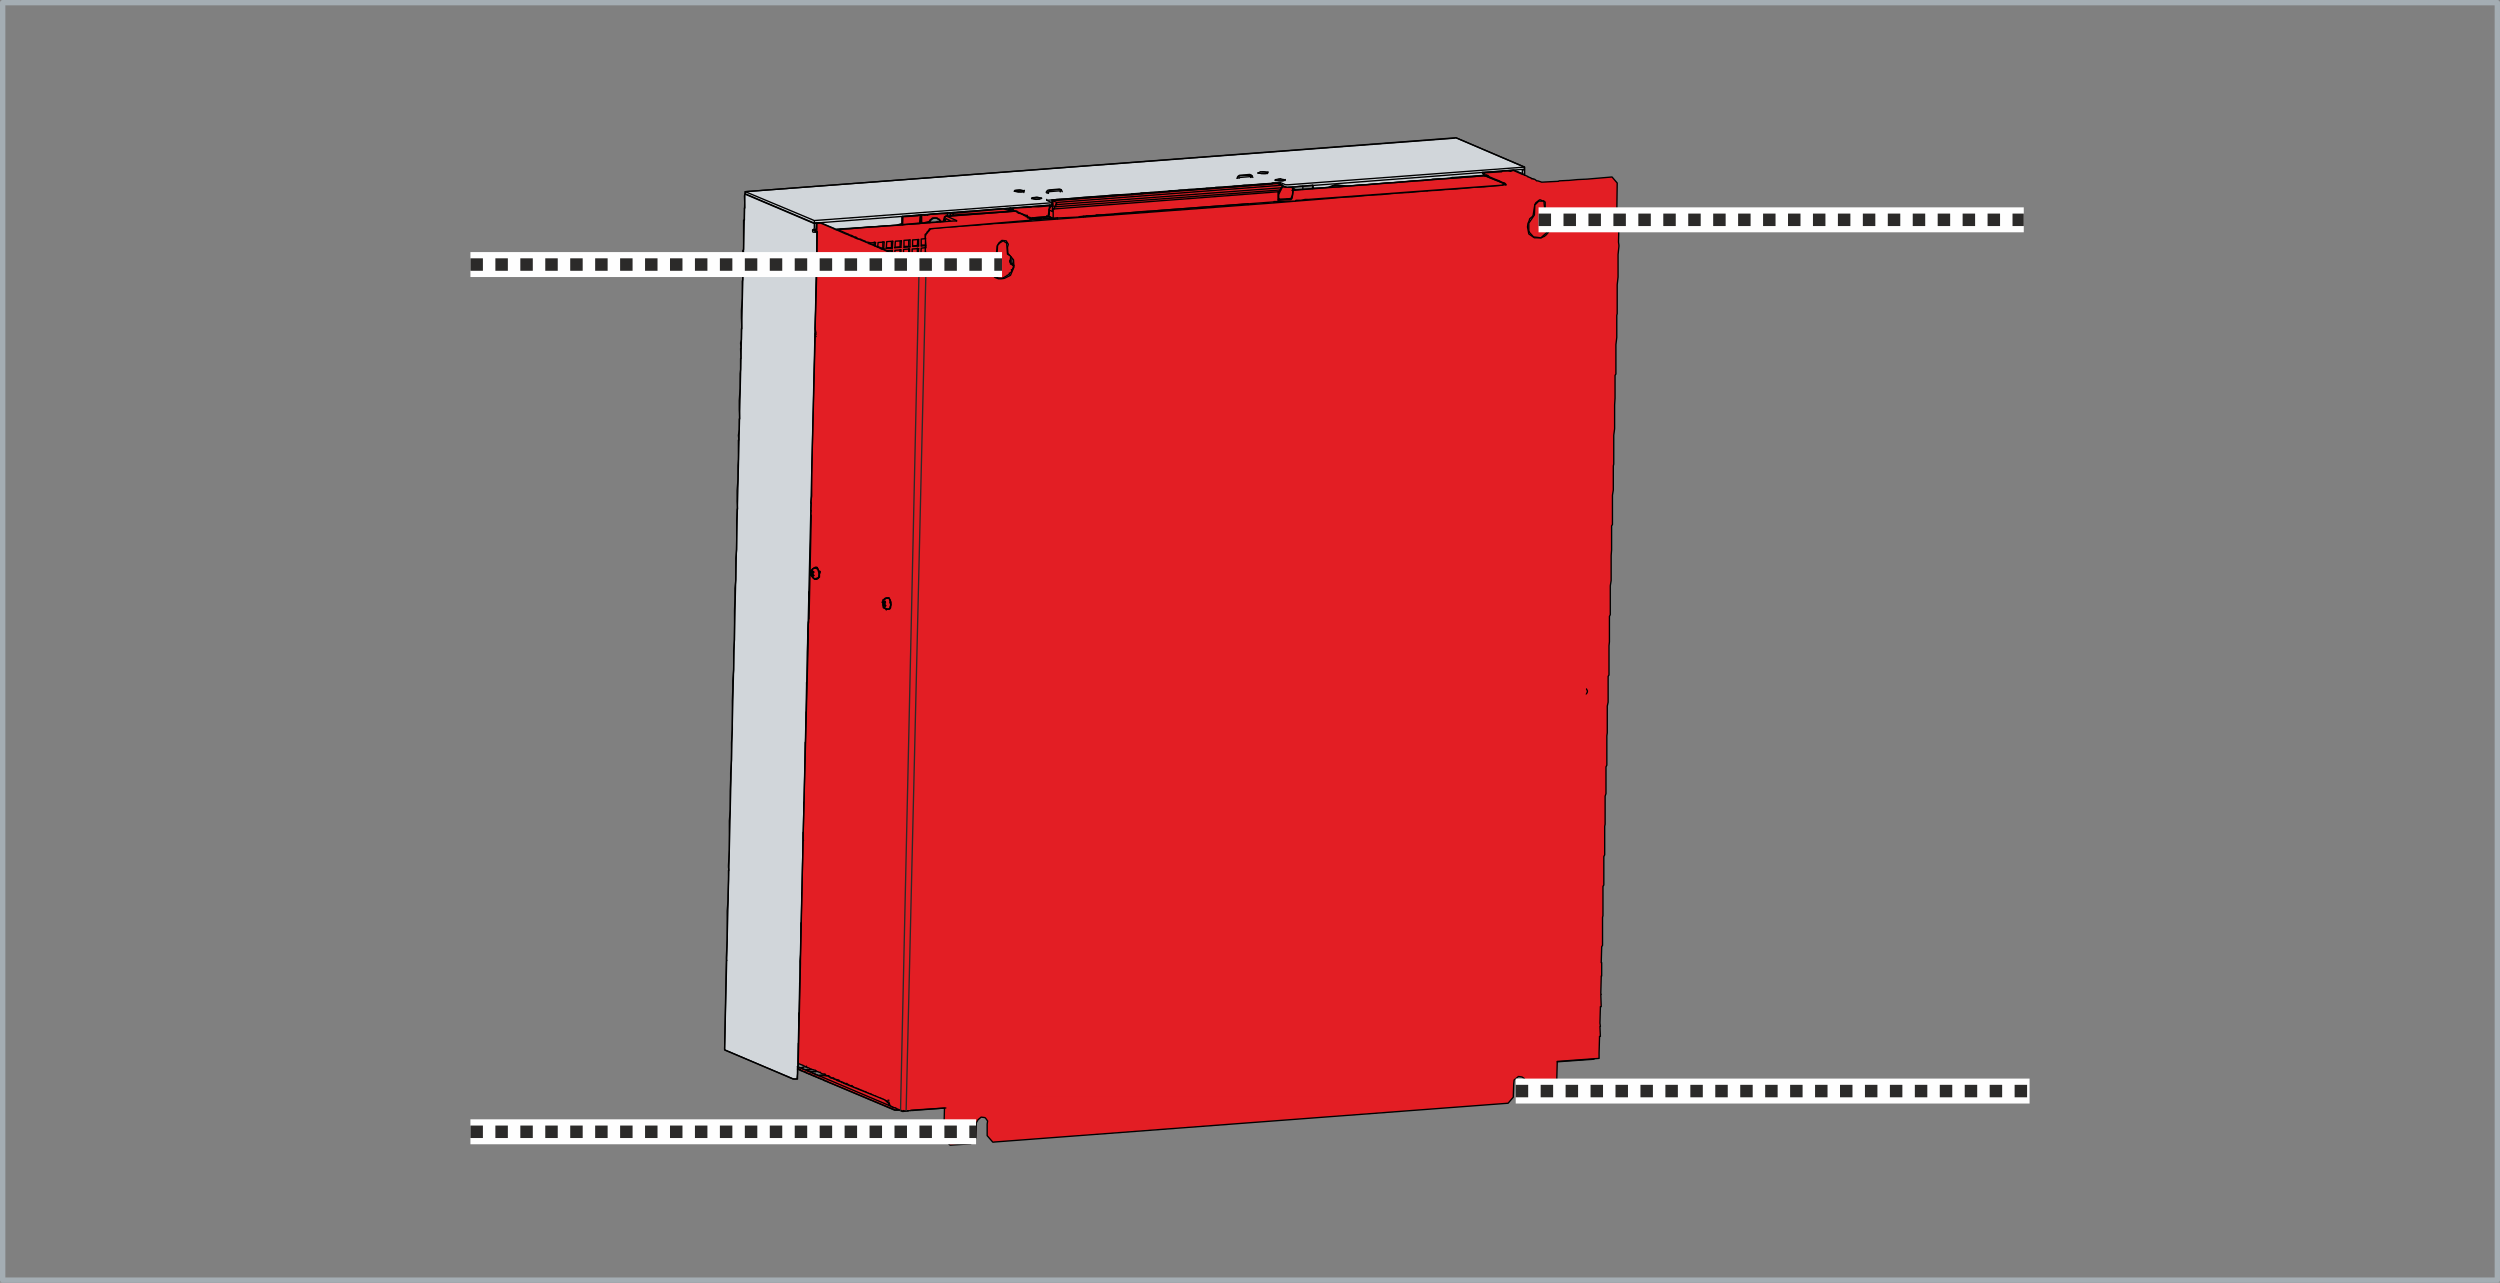
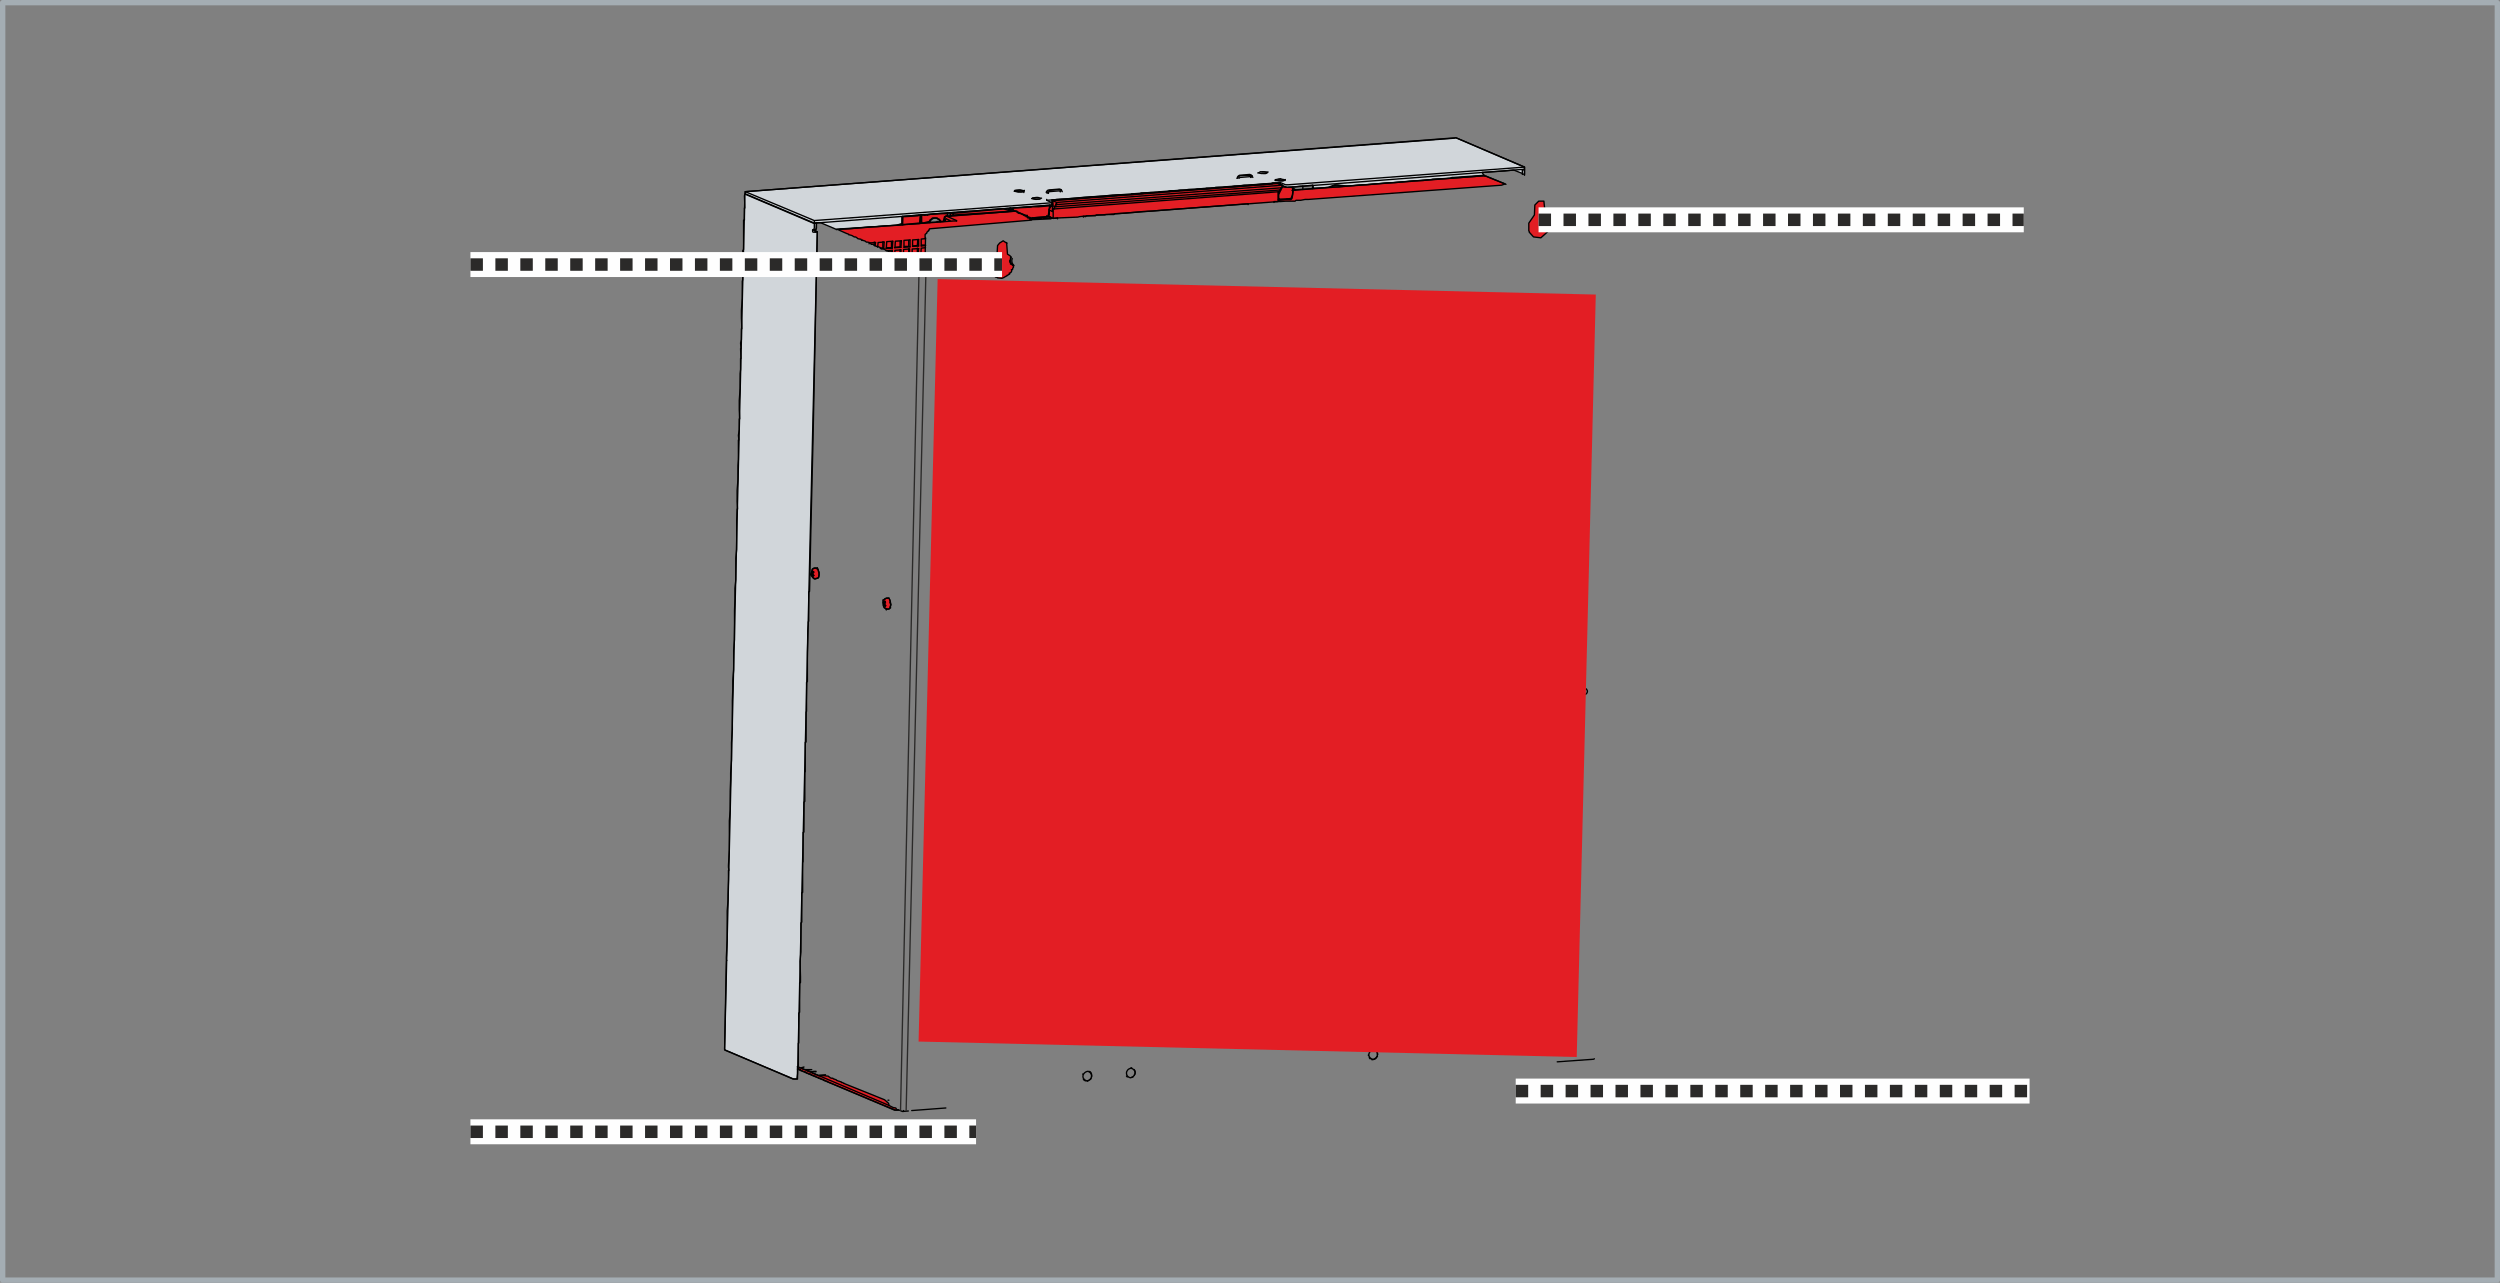
<svg xmlns="http://www.w3.org/2000/svg" xml:space="preserve" width="140.3mm" height="71.992mm" version="1.1" style="shape-rendering:geometricPrecision; text-rendering:geometricPrecision; image-rendering:optimizeQuality; fill-rule:evenodd; clip-rule:evenodd" viewBox="0 0 9843.43 5050.92">
  <rect x="0" y="0" width="9843.43" height="5050.92" fill="#808080" stroke="none" />
  <defs>
    <style type="text/css">
   
    .str3 {stroke:#FEFEFE;stroke-width:98.22;stroke-miterlimit:22.926}
    .str0 {stroke:#A4ADB3;stroke-width:21.05;stroke-linecap:round;stroke-linejoin:round;stroke-miterlimit:22.926}
    .str2 {stroke:#2B2A29;stroke-width:5.35;stroke-linecap:round;stroke-linejoin:round;stroke-miterlimit:22.926}
    .str1 {stroke:black;stroke-width:5.35;stroke-linecap:round;stroke-linejoin:round;stroke-miterlimit:22.926}
    .fil0 {fill:none}
    .fil3 {fill:none;fill-rule:nonzero}
    .fil4 {fill:#E31E24}
    .fil5 {fill:#2B2A29;fill-rule:nonzero}
    .fil2 {fill:#E31E24;fill-rule:nonzero}
    .fil1 {fill:#D1D6DA;fill-rule:nonzero}
   
  </style>
  </defs>
  <g id="Ebene_x0020_1">
    <g id="_1349661338416">
      <rect class="fil0 str0" x="10.52" y="10.52" width="9822.38" height="5029.87" />
      <g>
        <polygon id="_667.003_2" class="fil1 str1" points="3201.08,1735.97 3218.06,912.53 3218.06,912.53 3218.06,912.53 3209.57,909.13 3209.57,909.13 3212.97,904.04 3212.97,904.04 3214.66,876.87 3214.66,876.87 3214.66,876.87 3216.36,876.87 3216.36,876.87 3229.94,876.87 3229.94,876.87 3235.03,878.58 3235.03,878.58 3291.06,902.34 3528.75,887.07 3550.83,880.28 3550.83,853.1 3550.83,853.1 3550.83,853.1 3550.83,853.1 3561.01,851.4 3561.01,851.4 3561.01,851.4 3561.01,851.4 3561.01,851.4 3561.01,851.4 3622.14,846.32 3622.14,846.32 3622.14,846.32 3622.14,846.32 3639.12,844.61 3639.12,844.61 3639.12,844.61 3639.12,844.61 3639.12,844.61 3647.61,844.61 3647.61,844.61 3647.61,844.61 3647.61,844.61 3647.61,844.61 3651,844.61 3651,844.61 3705.33,839.53 3705.33,839.53 3705.33,839.53 3705.33,839.53 3705.33,839.53 3713.82,839.53 3713.82,839.53 3713.82,839.53 3713.82,839.53 3756.26,836.12 3756.26,836.12 3756.26,836.12 3756.26,836.12 3756.26,836.12 3763.05,836.12 3763.05,836.12 3800.41,832.73 3800.41,832.73 3836.06,831.04 3836.06,831.04 3875.11,827.63 3875.11,827.63 3910.77,824.25 3910.77,824.25 3966.8,820.84 3966.8,820.84 3966.8,820.84 3966.8,820.84 3966.8,820.84 3980.38,819.15 3980.38,819.15 3980.38,819.15 3987.17,819.15 3987.17,819.15 4058.48,814.05 4058.48,814.05 4058.48,814.05 4058.48,814.05 4058.48,814.05 4083.94,812.35 4083.94,812.35 4083.94,812.35 4083.94,812.35 4083.94,812.35 4141.67,807.27 4141.67,807.27 4141.67,807.27 4141.67,786.89 4141.67,786.89 4141.67,786.89 4143.37,788.59 4143.37,788.59 4160.34,785.19 4160.34,785.19 4160.34,785.19 4160.34,785.19 4160.34,785.19 4196,783.5 4196,783.5 4196,783.5 4196,783.5 4196,783.5 4233.36,780.1 4233.36,780.1 4233.36,780.1 4233.36,780.1 4233.36,780.1 4269,776.71 4269,776.71 4269,776.71 4269,776.71 4269,776.71 4345.41,771.61 4345.41,771.61 4345.41,771.61 4345.41,771.61 4345.41,771.61 4381.06,768.22 4381.06,768.22 4381.06,768.22 4381.06,768.22 4381.06,768.22 4416.72,766.52 4416.72,766.52 4416.72,766.52 4416.72,766.52 4416.72,766.52 4454.07,766.52 4454.07,766.52 4454.07,766.52 4455.77,763.12 4455.77,763.12 4455.77,763.12 4455.77,763.12 4455.77,763.12 4455.77,763.12 4455.77,763.12 4455.77,763.12 4455.77,763.12 4488.02,763.12 4488.02,763.12 4493.12,759.73 4493.12,759.73 4493.12,759.73 4493.12,759.73 4493.12,759.73 4493.12,759.73 4493.12,759.73 4493.12,759.73 4523.68,759.73 4523.68,759.73 4528.77,758.03 4528.77,758.03 4528.77,758.03 4528.77,758.03 4528.77,758.03 4528.77,758.03 4528.77,758.03 4528.77,758.03 4559.33,758.03 4559.33,758.03 4566.13,754.63 4566.13,754.63 4566.13,754.63 4566.13,754.63 4566.13,754.63 4566.13,754.63 4566.13,754.63 4566.13,754.63 4596.69,754.63 4596.69,754.63 4605.18,751.24 4605.18,751.24 4605.18,751.24 4605.18,751.24 4605.18,751.24 4605.18,751.24 4605.18,751.24 4605.18,751.24 4635.74,751.24 4635.74,751.24 4640.82,749.54 4640.82,749.54 4640.82,749.54 4640.82,749.54 4640.82,749.54 4640.82,749.54 4640.82,749.54 4640.82,749.54 4671.39,749.54 4671.39,749.54 4676.49,746.14 4676.49,746.14 4676.49,746.14 4676.49,746.14 4676.49,746.14 4676.49,746.14 4676.49,746.14 4676.49,746.14 4708.75,746.14 4708.75,746.14 4713.83,744.45 4713.83,744.45 4744.39,744.45 4744.39,744.45 4749.49,741.05 4749.49,741.05 4780.05,741.05 4780.05,741.05 4786.84,737.65 4786.84,737.65 4788.54,737.65 4788.54,737.65 4788.54,737.65 4814.01,737.65 4814.01,737.65 4825.89,735.96 4825.89,735.96 4844.57,735.96 4844.57,735.96 4861.55,732.56 4861.55,732.56 4878.52,732.56 4878.52,732.56 4898.9,729.16 4898.9,729.16 4912.48,729.16 4912.48,729.16 4934.55,727.47 4934.55,727.47 4937.95,727.47 4937.95,727.47 4937.95,727.47 4943.04,727.47 4943.04,727.47 4973.6,724.07 4973.6,724.07 4973.6,724.07 4973.6,724.07 4977,724.07 4977,724.07 4977,724.07 5004.16,724.07 5004.16,724.07 5009.25,720.68 5009.25,720.68 5009.25,720.68 5009.25,720.68 5009.25,720.68 5009.25,720.68 5009.25,720.68 5009.25,720.68 5034.72,720.68 5034.72,720.68 5034.72,720.68 5034.72,720.68 5034.72,720.68 5034.72,720.68 5034.72,720.68 5034.72,720.68 5038.12,724.07 5038.12,724.07 5041.51,727.47 5041.51,727.47 5041.51,727.47 5046.61,727.47 5046.61,727.47 5048.31,729.16 5048.31,729.16 5048.31,729.16 5051.7,732.56 5068.67,739.35 5068.67,739.35 5068.67,739.35 5068.67,739.35 5072.08,737.65 5072.08,737.65 5095.85,735.96 5095.85,735.96 5123.01,732.56 5123.01,732.56 5123.01,732.56 5123.01,732.56 5123.01,732.56 5133.2,732.56 5133.2,732.56 5133.2,732.56 5133.2,732.56 5133.2,732.56 5168.85,729.16 5168.85,729.16 5168.85,729.16 5168.85,729.16 5168.85,729.16 5168.85,729.16 5168.85,729.16 5172.24,741.05 5194.32,741.05 5229.97,737.65 5255.44,727.47 5306.38,732.56 5635.75,707.09 5635.75,707.09 5640.85,705.39 5640.85,705.39 5640.85,705.39 5640.85,705.39 5640.85,705.39 5640.85,705.39 5708.76,702 5708.76,702 5717.25,698.6 5717.25,698.6 5717.25,698.6 5717.25,698.6 5717.25,698.6 5717.25,698.6 5717.25,698.6 5720.64,698.6 5720.64,698.6 5722.34,698.6 5722.34,698.6 5722.34,698.6 5842.88,690.11 5836.09,679.93 5836.09,679.93 5836.09,679.93 5836.09,678.23 5836.09,678.23 5842.88,678.23 5842.88,678.23 5846.28,678.23 5846.28,678.23 5924.38,673.14 5924.38,673.14 5924.38,673.14 5920.98,673.14 5920.98,673.14 5924.38,673.14 5956.64,669.74 5956.64,669.74 5956.64,669.74 5956.64,669.74 5956.64,669.74 5960.03,669.74 5960.03,669.74 5965.13,671.44 5965.13,671.44 5990.6,681.63 5990.6,681.63 5990.6,681.63 5992.29,681.63 5992.29,681.63 5992.29,681.63 5995.69,685.02 5995.69,685.02 5995.69,685.02 6002.48,686.72 6002.48,686.72 6002.48,686.72 6002.48,657.86 6002.48,657.86 6002.48,657.86 5732.53,542.41 5732.53,542.41 5732.53,542.41 2934.52,754.63 2934.52,754.63 2934.52,754.63 2931.13,771.61 2931.13,771.61 2931.13,771.61 2932.82,819.15 2932.82,819.15 2931.13,819.15 2931.13,819.15 2931.13,819.15 2931.13,863.3 2931.13,863.3 2931.13,863.3 2931.13,866.69 2927.73,866.69 2927.73,866.69 2927.73,866.69 2927.73,892.15 2927.73,892.15 2927.73,892.15 2927.73,892.15 2927.73,892.15 2927.73,932.9 2927.73,932.9 2927.73,936.3 2927.73,936.3 2927.73,936.3 2927.73,936.3 2927.73,982.14 2927.73,982.14 2924.33,987.23 2924.33,987.23 2926.03,1012.7 2926.03,1012.7 2924.33,1012.7 2924.33,1012.7 2924.33,1012.7 2926.03,1056.84 2926.03,1056.84 2924.33,1056.84 2924.33,1056.84 2924.33,1056.84 2924.33,1100.99 2924.33,1100.99 2922.64,1107.78 2922.64,1107.78 2922.64,1131.55 2922.64,1131.55 2922.64,1131.55 2922.64,1131.55 2922.64,1131.55 2922.64,1170.6 2922.64,1170.6 2922.64,1173.99 2922.64,1173.99 2922.64,1173.99 2922.64,1173.99 2919.24,1221.53 2919.24,1221.53 2919.24,1226.63 2919.24,1226.63 2919.24,1252.09 2919.24,1252.09 2919.24,1252.09 2919.24,1252.09 2919.24,1252.09 2920.94,1294.53 2920.94,1294.53 2919.24,1294.53 2919.24,1294.53 2919.24,1294.53 2919.24,1336.99 2919.24,1336.99 2915.85,1350.56 2915.85,1350.56 2917.54,1372.64 2917.54,1372.64 2915.85,1372.64 2915.85,1372.64 2915.85,1372.64 2917.54,1411.69 2917.54,1411.69 2915.85,1411.69 2915.85,1411.69 2915.85,1411.69 2915.85,1454.13 2915.85,1454.13 2914.15,1471.11 2914.15,1471.11 2914.15,1493.18 2914.15,1493.18 2914.15,1493.18 2914.15,1493.18 2914.15,1493.18 2914.15,1525.44 2914.15,1525.44 2914.15,1528.84 2914.15,1528.84 2914.15,1528.84 2914.15,1528.84 2910.75,1576.37 2910.75,1576.37 2910.75,1589.96 2910.75,1589.96 2910.75,1613.73 2910.75,1613.73 2910.75,1613.73 2910.75,1613.73 2910.75,1613.73 2912.45,1649.38 2912.45,1649.38 2910.75,1649.38 2910.75,1649.38 2910.75,1649.38 2910.75,1691.83 2910.75,1691.83 2907.36,1713.89 2907.36,1713.89 2909.05,1732.58 2909.05,1732.58 2907.36,1732.58 2907.36,1732.58 2907.36,1732.58 2907.36,1763.14 2907.36,1763.14 2907.36,1766.53 2907.36,1766.53 2907.36,1766.53 2907.36,1766.53 2907.36,1808.97 2907.36,1808.97 2905.66,1834.44 2905.66,1834.44 2905.66,1853.12 2905.66,1853.12 2905.66,1853.12 2905.66,1853.12 2905.66,1853.12 2905.66,1887.08 2905.66,1887.08 2905.66,1887.08 2905.66,1887.08 2905.66,1887.08 2902.26,1931.22 2902.26,1931.22 2902.26,1953.29 2902.26,1953.29 2902.26,1973.66 2902.26,1973.66 2902.26,1973.66 2902.26,1973.66 2902.26,1973.66 2903.96,2004.22 2903.96,2004.22 2902.26,2004.22 2902.26,2004.22 2902.26,2004.22 2900.56,2048.37 2900.56,2048.37 2900.56,2077.23 2900.56,2077.23 2900.56,2094.21 2900.56,2094.21 2900.56,2094.21 2900.56,2094.21 2900.56,2094.21 2900.56,2117.98 2900.56,2117.98 2900.56,2121.38 2900.56,2121.38 2900.56,2121.38 2900.56,2121.38 2900.56,2163.82 2900.56,2163.82 2897.17,2197.78 2897.17,2197.78 2897.17,2213.06 2897.17,2213.06 2897.17,2213.06 2897.17,2213.06 2897.17,2213.06 2897.17,2241.92 2897.17,2241.92 2897.17,2241.92 2897.17,2241.92 2897.17,2241.92 2897.17,2282.67 2897.17,2282.67 2893.77,2316.62 2893.77,2316.62 2893.77,2333.6 2893.77,2333.6 2893.77,2333.6 2893.77,2333.6 2893.77,2333.6 2893.77,2355.67 2893.77,2355.67 2893.77,2359.07 2893.77,2359.07 2893.77,2359.07 2893.77,2359.07 2892.07,2403.21 2892.07,2403.21 2892.07,2437.17 2892.07,2437.17 2892.07,2454.15 2892.07,2454.15 2892.07,2454.15 2892.07,2454.15 2892.07,2454.15 2892.07,2474.53 2892.07,2474.53 2892.07,2476.22 2892.07,2476.22 2892.07,2476.22 2892.07,2476.22 2892.07,2518.66 2892.07,2518.66 2888.68,2561.11 2888.68,2561.11 2888.68,2574.69 2888.68,2574.69 2888.68,2574.69 2888.68,2574.69 2888.68,2574.69 2888.68,2596.76 2888.68,2596.76 2888.68,2596.76 2888.68,2596.76 2888.68,2596.76 2888.68,2637.51 2888.68,2637.51 2885.28,2679.96 2885.28,2679.96 2885.28,2695.24 2885.28,2695.24 2885.28,2695.24 2885.28,2695.24 2885.28,2695.24 2885.28,2710.52 2885.28,2710.52 2885.28,2713.92 2885.28,2713.92 2885.28,2713.92 2885.28,2713.92 2883.59,2758.06 2883.59,2758.06 2883.59,2800.5 2883.59,2800.5 2883.59,2814.09 2883.59,2814.09 2883.59,2814.09 2883.59,2814.09 2883.59,2814.09 2883.59,2834.46 2883.59,2834.46 2883.59,2834.46 2883.59,2834.46 2883.59,2834.46 2883.59,2873.51 2883.59,2873.51 2880.19,2924.45 2880.19,2924.45 2880.19,2934.63 2880.19,2934.63 2880.19,2934.63 2880.19,2934.63 2880.19,2934.63 2880.19,2948.22 2880.19,2948.22 2880.19,2951.61 2880.19,2951.61 2880.19,2951.61 2880.19,2951.61 2880.19,2992.35 2880.19,2992.35 2876.79,3043.29 2876.79,3043.29 2876.79,3055.18 2876.79,3055.18 2876.79,3055.18 2876.79,3055.18 2876.79,3055.18 2876.79,3067.06 2876.79,3067.06 2876.79,3068.76 2876.79,3068.76 2876.79,3068.76 2876.79,3068.76 2875.1,3114.6 2875.1,3114.6 2875.1,3163.84 2875.1,3163.84 2875.1,3175.72 2875.1,3175.72 2875.1,3175.72 2875.1,3175.72 2875.1,3175.72 2875.1,3189.3 2875.1,3189.3 2875.1,3189.3 2875.1,3189.3 2875.1,3189.3 2871.7,3231.75 2871.7,3231.75 2871.7,3287.78 2871.7,3287.78 2871.7,3296.27 2871.7,3296.27 2871.7,3296.27 2871.7,3296.27 2871.7,3296.27 2871.7,3303.06 2871.7,3303.06 2871.7,3306.45 2871.7,3306.45 2871.7,3306.45 2871.7,3306.45 2871.7,3347.2 2871.7,3347.2 2868.3,3406.63 2868.3,3406.63 2868.3,3415.12 2868.3,3415.12 2868.3,3415.12 2868.3,3415.12 2868.3,3415.12 2870,3427 2870,3427 2868.3,3427 2868.3,3427 2868.3,3427 2868.3,3464.35 2868.3,3464.35 2866.61,3527.17 2866.61,3527.17 2866.61,3535.66 2866.61,3535.66 2866.61,3535.66 2866.61,3535.66 2866.61,3535.66 2866.61,3540.75 2866.61,3540.75 2866.61,3544.15 2866.61,3544.15 2866.61,3544.15 2866.61,3544.15 2863.21,3586.59 2863.21,3586.59 2863.21,3651.11 2863.21,3651.11 2863.21,3652.81 2863.21,3652.81 2863.21,3656.2 2863.21,3656.2 2863.21,3656.2 2863.21,3656.2 2863.21,3656.2 2863.21,3656.2 2863.21,3659.6 2863.21,3659.6 2863.21,3659.6 2863.21,3659.6 2863.21,3661.3 2863.21,3661.3 2863.21,3661.3 2863.21,3661.3 2863.21,3700.34 2863.21,3700.34 2859.82,3769.96 2859.82,3769.96 2859.82,3773.35 2859.82,3773.35 2859.82,3776.75 2859.82,3776.75 2859.82,3776.75 2859.82,3776.75 2859.82,3776.75 2859.82,3776.75 2859.82,3778.45 2859.82,3778.45 2861.51,3781.84 2861.51,3781.84 2861.51,3781.84 2859.82,3781.84 2859.82,3781.84 2859.82,3781.84 2853.02,4133.29 2853.02,4133.29 2853.02,4133.29 3122.98,4248.74 3122.98,4248.74 3139.96,4248.74 3139.96,4248.74 3138.26,4243.65 3138.26,4243.65 3139.96,4228.37 3139.96,4228.37 3139.96,4226.67 3139.96,4226.67 3139.96,4226.67 3139.96,4226.67 3139.96,4226.67 3139.96,4226.67 3139.96,4223.27 3139.96,4199.5 3139.96,4199.5 3139.96,4199.5 3139.96,4199.5 3139.96,4199.5 3139.96,4199.5 3143.35,4197.81 3143.35,4197.81 3143.35,4109.52 3143.35,4109.52 3143.35,4107.82 3143.35,4107.82 3143.35,4107.82 3143.35,4109.52 3145.05,4106.12 3145.05,4106.12 3145.05,4106.12 3145.05,4106.12 3145.05,4097.63 3145.05,4097.63 3145.05,3988.98 3145.05,3988.98 3145.05,3988.98 3145.05,3988.98 3148.45,3985.58 3148.45,3985.58 3148.45,3985.58 3148.45,3972 3148.45,3972 3148.45,3871.83 3148.45,3871.83 3148.45,3870.12 3148.45,3870.12 3148.45,3870.12 3148.45,3871.83 3151.84,3868.43 3151.84,3868.43 3151.84,3868.43 3151.84,3868.43 3151.84,3846.35 3151.84,3846.35 3150.14,3783.54 3150.14,3783.54 3150.14,3785.24 3150.14,3785.24 3153.54,3747.89 3153.54,3747.89 3153.54,3717.32 3153.54,3717.32 3153.54,3634.13 3153.54,3634.13 3153.54,3634.13 3153.54,3634.13 3156.94,3630.74 3156.94,3630.74 3156.94,3630.74 3156.94,3591.69 3156.94,3591.69 3156.94,3516.98 3156.94,3516.98 3156.94,3515.28 3156.94,3515.28 3156.94,3515.28 3156.94,3516.98 3160.33,3513.59 3160.33,3513.59 3160.33,3513.59 3160.33,3513.59 3160.33,3466.05 3160.33,3466.05 3160.33,3396.43 3160.33,3396.43 3160.33,3396.43 3160.33,3396.43 3162.03,3393.04 3162.03,3393.04 3162.03,3393.04 3162.03,3340.41 3162.03,3340.41 3162.03,3311.55 3162.03,3311.55 3162.03,3306.45 3162.03,3306.45 3162.03,3279.29 3162.03,3279.29 3162.03,3277.59 3162.03,3277.59 3162.03,3277.59 3162.03,3279.29 3165.42,3275.89 3165.42,3275.89 3165.42,3275.89 3165.42,3275.89 3165.42,3214.77 3165.42,3214.77 3165.42,3158.74 3165.42,3158.74 3165.42,3158.74 3165.42,3158.74 3168.82,3155.35 3168.82,3155.35 3168.82,3155.35 3168.82,3089.13 3168.82,3089.13 3168.82,3041.59 3168.82,3041.59 3168.82,3041.59 3168.82,3041.59 3170.52,3038.2 3170.52,3038.2 3170.52,3038.2 3170.52,2963.49 3170.52,2963.49 3170.52,2924.45 3170.52,2924.45 3170.52,2922.74 3170.52,2922.74 3170.52,2922.74 3170.52,2924.45 3173.91,2921.04 3173.91,2921.04 3173.91,2921.04 3173.91,2921.04 3173.91,2803.9 3173.91,2803.9 3173.91,2803.9 3173.91,2803.9 3175.61,2800.5 3175.61,2800.5 3175.61,2800.5 3175.61,2686.75 3175.61,2686.75 3175.61,2686.75 3175.61,2686.75 3175.61,2686.75 3175.61,2686.75 3179.01,2683.36 3179.01,2683.36 3179.01,2683.36 3179.01,2683.36 3179.01,2584.88 3179.01,2584.88 3179.01,2567.9 3179.01,2567.9 3180.71,2481.31 3180.71,2481.31 3180.71,2481.31 3182.4,2457.55 3182.4,2457.55 3182.4,2449.05 3182.4,2449.05 3182.4,2449.05 3182.4,2449.05 3184.1,2445.66 3184.1,2445.66 3184.1,2445.66 3184.1,2331.9 3184.1,2331.9 3184.1,2330.21 3184.1,2330.21 3184.1,2330.21 3184.1,2331.9 3187.5,2328.51 3187.5,2328.51 3187.5,2328.51 3187.5,2328.51 3192.59,2090.81 3192.59,2090.81 " />
-         <path id="_667.001_1" class="fil2 str1" d="M3914.16 4496.62l2023.8 -152.81 0 0 20.37 -23.77 0 0 1.7 -52.63 0 0 1.7 -15.28 0 0 16.98 -13.58 0 0 13.58 1.7 0 0 0 0 10.19 6.79 0 0 0 0 0 18.68 0 0 0 18.68 0 0 0 28.86 0 0 0 0 20.37 23.77 0 0 0 0 84.89 -6.78 0 0 20.37 -23.77 0 0 3.4 -127.34 164.69 -11.89 0 0 0 0 0 -22.07 0 0 1.7 -59.42 0 0 0 -1.7 0 0 0 -1.7 0 0 0 0 0 0 0 -1.69 3.39 0 0 0 0 0 -1.7 -39.05 0 0 1.7 0 0 0 0 0 -1.7 -13.58 0 0 1.7 -59.43 0 0 0 -1.7 0 0 0 -3.4 0 0 0 0 0 0 0 0 3.4 0 0 0 0 0 -1.7 -47.54 0 0 1.7 0 0 0 0 0 -1.7 -5.09 0 0 1.7 -62.81 0 0 0 -1.7 0 0 0 0 0 0 0 0 0 0 0 -3.39 1.69 0 0 0 0 0 0 -49.24 0 0 0 0 0 0 0 0 0 -3.4 -1.69 0 0 0 0 0 1.69 -59.43 0 0 0 -1.7 0 0 0 -1.7 0 0 0 0 3.4 -5.09 0 0 0 -110.35 0 0 1.7 -6.79 0 0 0 0 0 -1.7 0 0 0 0 0 0 0 -110.36 0 0 0 -1.7 0 0 0 -1.7 0 0 0 0 3.39 -5.09 0 0 0 -108.66 0 0 0 -1.7 0 0 0 -1.7 0 0 0 0 3.4 -6.78 0 0 0 -110.36 0 0 0 -1.7 0 0 0 0 0 0 0 0 1.7 -8.49 0 0 0 -106.96 0 0 0 -1.7 0 0 0 -1.7 0 0 0 0 3.39 -10.18 0 0 0 -105.27 0 0 3.4 -6.79 0 0 0 -8.48 0 0 0 -103.57 0 0 0 -1.7 0 0 0 -1.69 0 0 0 0 1.7 -11.89 0 0 0 -101.87 0 0 0 -1.7 0 0 0 -1.7 0 0 0 0 3.39 -15.28 0 0 0 -101.87 0 0 3.4 -5.09 0 0 0 -10.19 0 0 0 -101.87 0 0 0 -1.7 0 0 0 -1.7 0 0 0 0 1.69 -15.28 0 0 0 -100.17 0 0 3.4 -6.79 0 0 0 -13.58 0 0 0 -98.48 0 0 0 -1.7 0 0 0 0 0 0 0 0 3.4 -20.37 0 0 0 -98.48 0 0 1.69 -22.07 0 0 0 -95.08 0 0 3.4 -5.09 0 0 0 -18.68 0 0 0 -93.38 0 0 0 -1.7 0 0 0 -1.7 0 0 0 0 3.4 -20.37 0 0 0 -95.08 0 0 1.7 -6.78 0 0 0 -18.68 0 0 0 -93.38 0 0 0 -1.7 0 0 0 0 0 0 0 0 3.4 -25.46 0 0 0 -89.98 0 0 0 -1.7 0 0 0 -1.7 0 0 0 0 1.7 -27.16 0 0 0 -89.99 0 0 3.39 -5.09 0 0 0 -25.47 0 0 0 -86.58 0 0 0 -1.7 0 0 0 -1.7 0 0 0 0 3.4 -28.86 0 0 0 -86.59 0 0 1.7 -6.79 0 0 0 -27.17 0 0 0 -3.4 0 0 0 -1.7 0 0 0 0 0 0 0 0 0 0 0 -3.4 0 0 0 0 0 0 0 -76.4 0 0 0 -1.7 0 0 0 0 0 0 0 0 3.4 -30.56 0 0 0 -3.4 0 0 0 -3.39 0 0 0 0 0 0 0 0 0 0 0 -8.49 0 0 0 -69.61 0 0 0 -1.7 0 0 0 -1.7 0 0 0 0 3.4 -32.26 0 0 0 -3.4 0 0 0 -1.7 0 0 0 0 0 0 0 0 0 0 -1.7 -11.89 0 0 1.7 -66.21 0 0 0 -32.26 0 0 0 0 -8.49 -8.49 0 0 0 0 1.7 -125.64 0 0 -20.37 -23.77 0 0 0 0 -98.47 8.49 0 0 -37.35 1.7 0 0 0 0 0 0 0 0 -35.66 3.4 0 0 0 0 0 0 -3.4 0 0 0 0 0 -33.96 1.7 0 0 0 0 0 0 -1.7 1.7 0 0 0 0 -33.96 1.7 0 0 0 0 0 0 -32.26 1.7 0 0 0 0 0 0 -10.18 -3.4 0 0 -5.1 -1.7 0 0 -5.09 0 0 0 -3.4 -3.4 0 0 -5.09 -3.4 0 0 -3.4 0 0 0 -1.7 0 0 -1.7 0 0 0 0 -6.79 0 0 0 -1.7 -3.4 0 0 -6.79 -1.7 0 0 -1.7 -1.7 0 0 -3.4 0 0 -1.7 0 0 0 0 -15.28 -6.79 0 0 0 0 3.4 1.7 0 0 -3.4 -1.7 -10.18 -3.4 0 0 0 0 0 0 0 0 -27.17 -11.89 0 0 -3.4 -1.7 0 0 -3.4 0 0 0 0 0 -8.49 3.4 0 0 -10.19 -1.7 0 0 0 0 -3.4 0 0 0 0 0 -8.49 0 0 0 -10.19 0 0 0 0 0 -3.4 3.4 0 0 0 0 0 0 -57.72 3.4 0 0 0 0 -3.4 0 0 0 0 0 0 0 -3.4 0 -8.48 1.7 6.79 3.39 0 0 0 3.4 0 0 1.69 1.7 0 0 5.1 -1.7 0 0 0 0 0 0 0 0 -1.7 1.7 0 0 3.4 3.4 0 0 1.69 -3.4 0 0 0 0 1.7 0 0 0 0 0 0 0 6.79 6.79 0 0 5.1 1.7 0 0 15.28 6.79 0 0 5.09 1.7 0 0 8.49 3.4 0 0 5.09 1.7 0 0 5.09 3.4 0 0 8.49 3.4 0 0 6.79 1.7 0 0 5.09 6.79 0 0 0 0 0 1.7 0 0 0 0 -3.4 -1.7 0 0 -27.17 3.4 0 0 0 0 0 0 16.98 -1.7 0 0 -37.35 3.4 0 0 0 0 0 0 -1.69 0 0 0 0 0 -33.96 3.4 0 0 0 0 0 0 -3.39 0 0 0 0 0 -32.26 1.7 0 0 0 0 0 0 -3.4 0 0 0 0 0 -37.35 3.4 0 0 0 0 0 0 0 0 0 0 0 0 0 0 -35.66 3.4 0 0 0 0 0 0 -3.4 0 0 0 0 0 -32.26 1.7 0 0 0 0 0 0 -3.4 0 0 0 0 0 -35.65 3.4 0 0 0 0 0 0 0 0 0 0 0 0 0 0 -37.36 1.7 0 0 0 1.7 0 0 0 0 0 -1.7 0 0 0 0 -35.66 3.4 0 0 0 0 0 0 -3.39 0 0 0 0 0 -33.96 3.4 0 0 0 0 0 0 -1.7 0 0 0 0 0 -37.35 1.7 0 0 0 0 0 0 0 0 0 0 0 0 0 0 -35.66 3.4 0 0 0 0 0 0 0 0 0 0 0 0 0 0 -35.66 3.4 0 0 0 0 0 0 -3.4 0 0 0 0 0 -33.96 1.7 0 0 0 0 0 0 -1.69 0 0 0 0 0 -37.36 3.4 0 0 0 0 0 0 0 0 0 0 0 0 0 0 -35.65 3.4 0 0 0 0 0 0 -3.4 0 0 0 0 0 -33.96 1.7 0 0 0 0 0 0 -1.7 0 0 0 0 0 -33.96 3.4 0 0 0 0 0 0 -232.6 18.68 0 0 0 0 -1067.92 79.8 0 0 -35.66 1.7 0 0 0 0 0 0 0 0 0 0 0 0 0 0 -35.66 3.39 0 0 0 0 0 0 -3.4 0 0 0 0 0 -33.96 3.4 0 0 0 0 0 0 -1.7 0 0 0 0 0 -33.96 1.69 0 0 0 0 0 0 -3.4 0 0 0 0 0 -35.66 3.4 0 0 0 0 0 0 0 0 0 0 0 0 0 0 -37.35 1.7 0 0 0 0 0 0 -1.7 0 0 0 0 0 -33.96 3.4 0 0 0 0 0 0 -28.86 3.4 0 0 0 0 0 0 -18.68 22.07 0 0 0 0 -3.4 13.58 0 0 3.4 30.56 0 0 0 0 0 0 0 6.79 0 0 0 0 0 0 0 1.7 0 0 -3.4 3.4 0 0 3.4 23.77 0 0 0 0 0 0 -3.4 3.4 0 0 -1.7 8.49 0 0 0 0 0 3.4 0 0 0 3.4 0 0 0 1.7 0 0 0 3.39 0 0 0 1.7 0 0 0 3.4 0 0 0 3.39 0 0 0 1.7 0 0 0 3.4 0 0 0 3.4 0 0 0 1.7 0 0 0 3.4 0 0 0 3.4 0 0 0 1.7 0 0 0 3.39 0 0 0 3.4 0 -3.4 -3.4 0 0 0 0 0 1.7 -5.09 0 0 -6.79 -3.4 0 0 0 0 0 0 0 0 -254.67 -108.66 0 0 0 0 5.09 1.7 0 0 -8.49 -1.7 0 0 -8.49 -3.4 0 0 0 0 -1.7 -1.7 0 0 5.09 1.7 0 0 -8.49 -3.4 0 0 -6.79 -1.7 0 0 0 0 0 0 -13.58 -6.79 0 0 0 0 0 0 0 0 -10.19 -3.4 0 0 0 0 0 0 0 0 -30.56 -13.58 0 0 -3.4 -1.7 0 0 -1.69 0 0 0 0 0 -11.89 -5.09 0 0 -5.09 -3.4 0 0 -1.7 0 0 0 0 0 -11.88 -5.09 0 0 -20.38 -8.49 0 0 -11.88 -5.09 0 0 -8.49 0 0 0 -5.09 1.7 0 0 0 0 -1.7 0 0 3.39 0 0 0 0 0 0 0 0 0 0 0 3.4 0 0 0 0 0 0 0 1.69 0 0 0 0 0 0 0 0 0 0 0 156.2 0 0 0 0 0 0 0 0 0 3.4 0 0 0 0 0 0 0 0 0 0 0 3.4 0 0 0 0 0 0 0 0 0 0 0 1.7 0 0 0 0 0 0 0 0 0 0 0 3.39 0 0 0 0 0 0 0 0 0 0 0 3.4 0 0 0 0 0 0 0 0 0 0 0 1.7 0 0 0 0 0 0 0 0 0 0 -6.79 232.59 0 0 3.4 16.98 0 0 -3.4 1.7 1.7 0 0 0 0 0 1.7 3.39 -3.4 0 0 0 0 0 0 3.4 0 0 0 1.7 0 0 0 0 1.7 0 0 0 0 0 1.7 3.39 -3.4 0 0 0 0 0 0 3.4 0 0 0 0 0 0 0 1.7 0 0 0 0 0 0 0 0 0 0 -13.58 536.51 0 0 0 86.59 0 0 -3.4 23.77 0 0 0 0 0 1.7 1.7 0 0 0 0 0 -1.7 3.39 1.7 0 0 0 0 0 -1.7 25.48 0 0 0 1.7 1.7 0 0 0 0 0 -1.7 13.58 0 0 1.7 6.79 0 0 -8.49 398.99 0 0 0 8.49 0 0 -1.7 0 0 0 0 0 0 11.88 0 0 -1.7 10.19 0 0 0 0 0 0 0 0 0 15.28 0 0 0 13.58 0 0 0 13.58 0 0 0 3.4 0 0 0 1.7 0 0 0 0 0 0 0 0 0 0 0 6.78 0 0 0 1.7 0 0 0 3.39 0 0 0 0 0 0 0 0 0 0 -20.37 784.39 0 0 1.7 6.79 0 0 -1.7 0 0 0 0 0 -10.19 471.99 0 0 0 8.49 0 0 0 3.4 0 0 0 0 0 0 -8.49 382.01 0 0 0 0 0 0 0 0 0 0 0 0 0 1.7 0 0 0 0 0 1.7 0 0 0 0 0 0 0 0 0 0 0 0 0 0 0 0 0 1.7 0 0 0 0 0 0 0 3.4 0 0 0 0 0 1.7 0 0 0 0 0 1.7 0 0 0 0 0 0 5.09 1.7 0 0 8.49 3.4 0 0 5.09 1.7 0 0 1.7 1.7 0 0 0 0 -1.7 0 0 0 0 0 6.79 1.7 0 0 1.7 3.4 0 -1.7 0 0 0 0 3.4 1.7 0 0 1.7 0 0 0 0 0 0 -3.4 0 3.4 0 0 0 0 0 0 0 0 0 0 3.4 3.4 0 -1.7 0 0 0 0 5.09 1.7 0 0 3.4 1.7 0 0 3.4 3.4 0 -1.7 0 0 0 0 5.09 1.7 0 0 0 0 0 0 0 0 3.4 1.7 0 0 0 0 3.4 0 0 0 1.69 1.7 0 0 0 0 5.1 0 0 0 6.79 5.09 0 0 13.58 5.09 0 0 0 -1.7 0 0 0 0 0 1.7 0 0 0 0 0 0 5.09 3.4 0 0 5.1 1.7 0 0 8.49 0 0 0 0 3.4 0 0 0 0 0 0 6.79 3.4 0 0 0 0 0 0 0 0 8.49 0 0 0 0 0 0 1.7 0 0 0 0 0 0 5.09 3.4 0 0 0 0 0 0 0 0 5.09 3.4 0 0 0 0 0 0 0 0 8.49 0 0 0 0 0 0 1.7 0 0 0 0 0 0 5.1 3.4 0 0 0 0 0 0 0 0 6.79 1.7 0 0 0 0 0 0 0 0 8.49 1.7 0 0 0 1.7 0 0 0 0 0 0 5.09 3.4 0 0 0 0 0 0 0 0 5.09 1.7 0 0 0 0 0 0 0 0 0 0 0 0 0 0 8.49 3.4 0 0 0 0 0 0 0 0 5.09 3.4 0 0 0 0 0 0 0 0 8.49 0 0 0 0 0 0 1.7 0 0 0 0 0 0 6.79 3.4 0 0 0 0 0 0 0 0 5.09 3.4 0 0 0 0 0 0 0 0 8.49 0 0 0 0 1.7 0 0 0 0 0 0 5.09 3.4 0 0 0 0 0 0 0 0 5.09 3.4 0 0 0 0 0 0 0 0 0 0 0 0 0 0 8.49 1.7 0 0 0 0 0 0 0 0 6.79 3.4 0 0 0 0 0 0 0 0 5.09 1.69 0 0 0 1.7 0 0 0 0 0 0 0 0 0 0 8.49 1.7 0 0 0 0 0 0 0 0 5.09 3.39 0 0 0 0 0 0 0 0 8.49 1.7 0 0 0 0 0 0 0 0 5.09 3.4 0 0 0 0 0 0 0 0 6.79 3.39 0 0 0 0 0 0 0 0 8.49 1.7 0 0 0 0 0 0 0 0 5.09 3.4 0 0 0 0 0 0 0 0 5.09 3.39 0 0 0 0 0 0 0 0 0 0 0 0 0 0 8.49 1.7 0 0 0 0 0 0 0 0 5.09 3.4 0 0 0 0 0 0 0 0 6.79 3.39 0 0 0 0 0 0 0 0 0 0 0 0 0 0 8.49 1.7 0 0 0 0 0 0 0 0 5.09 3.39 0 0 10.19 3.4 0 0 0 0 1.7 1.7 0 0 5.09 1.7 0 0 3.4 1.69 0 0 1.69 0 0 1.7 0 0 0 0 0 1.7 5.1 0 0 0 0 0 5.09 15.28 0 0 0 0 -5.09 -1.7 0 0 3.39 1.7 0 0 3.4 0 0 0 0 0 0 0 0 0 0 0 0 0 0 0 5.09 3.39 0 0 0 0 42.45 16.98 0 0 0 0 0 0 22.07 -1.7 0 0 10.19 0 0 0 0 -1.69 132.43 -8.49 0 0 0 0 0 0 -3.4 123.94 0 0 0 -42.45 0 0 0 40.75 0 0 25.46 23.77 0 0 81.5 -5.09 0 0 20.37 -23.77 0 0 1.7 -59.43 0 0 6.79 -11.89 0 0 11.89 -10.19 0 0 13.58 1.7 0 0 0 0 3.4 1.7 0 0 8.49 11.89 0 0 0 0 -1.7 11.89 0 0 0 45.84 0 0 0 0 22.07 25.47 0 0 0 0 5.09 0zm2169.81 -3682.57l0 22.07 0 0 15.28 15.28 0 0 0 0 8.48 27.17 0 0 -3.4 20.37 0 0 -1.7 3.4 0 0 0 -1.7 -3.39 1.7 0 5.09 0 0 0 0 0 0 0 0 0 3.4 0 0 0 0 0 0 -5.1 6.78 0 0 0 0 0 0 0 0 -3.39 3.4 0 0 -1.7 3.4 0 0 0 -1.7 -3.4 3.4 0 0 0 0 0 0 -5.09 5.09 0 0 0 0 0 0 0 0 3.4 -3.4 0 0 -8.49 5.09 0 0 -6.79 3.4 0 0 -27.17 0 -22.07 -15.28 0 0 0 0 -5.09 -27.17 1.69 -13.58 0 0 5.1 -11.89 0 0 1.7 -6.79 0 0 10.18 -8.49 0 0 3.4 -5.09 0 0 5.09 -32.26 0 0 1.7 -10.19 0 0 0 -1.69 0 0 0 1.69 3.39 -3.39 0 0 0 0 0 0 0 -3.4 15.28 -11.89 0 0 0 0 0 0 3.4 0 0 0 3.4 1.7 0 0 0 0 0 0 0 0 0 0 0 0 3.39 3.4 0 0 3.4 -1.7 0 0 0 0 8.49 5.09 0 0 0 0 0 18.67zm-2117.18 159.6l1.69 23.77 0 0 22.08 25.47 0 0 0 0 1.69 28.86 0 0 -13.58 32.26 0 0 -23.77 11.88 0 0 -11.88 1.7 0 0 -11.89 0 0 0 -13.58 -5.09 0 0 0 0 -15.28 -18.68 0 0 -1.7 -20.37 0 0 1.7 -13.58 0 0 3.4 -11.89 0 0 3.4 -5.09 0 0 0 0 3.4 -6.79 0 0 0 0 10.18 -10.19 0 0 3.4 -37.35 0 0 6.79 -11.89 0 0 11.89 -10.19 0 0 16.97 1.7 0 0 0 0 8.49 13.58 0 0 0 0 -3.39 11.89zm2253 222.41l3.4 13.58 -5.09 6.79 -3.4 1.7 0 0 0 0 -3.4 3.4 0 0 0 0 -8.49 0 0 0 -1.7 -3.4 0 0 0 0 0 1.7 0 0 0 0 -8.49 -13.58 0 0 0 0 0 1.7 0 0 0 0 0 0 0 0 0 0 0 0 0 -3.4 0 0 0 0 0 0 0 0 0 0 0 0 0 0 1.7 -1.7 0 0 0 0 0 0 0 -3.4 0 0 0 0 0 0 0 0 0 0 3.4 -3.4 0 0 0 0 0 0 0 -1.7 0 0 0 0 0 0 5.09 -3.4 0 0 0 0 3.4 0 0 0 0 0 8.49 -1.7 0 0 0 1.7 0 0 0 0 0 0 0 0 3.4 3.4 0 0 0 0 0 0 1.7 0 0 0 0 0 0 1.7 0 0 0 0zm-550.1 33.96l8.49 0 0 0 1.7 3.4 0 0 3.4 1.7 0 0 0 3.4 0 0 3.4 3.4 0 0 0 0 0 5.09 0 0 -6.79 1.7 0 0 0 0 0 8.49 0 0 -5.09 3.4 0 0 -5.09 0 0 0 -5.09 0 0 0 -3.4 -3.4 0 0 -3.4 0 0 0 0 -1.7 0 0 0 0 0 0 0 0 0 0 -1.69 -3.39 0 0 0 0 0 0 0 0 -3.4 0 3.4 -1.7 0 0 0 0 0 0 0 0 0 0 -3.4 -3.4 3.4 0 0 -3.4 0 0 0 0 1.69 -1.7 0 0 -1.69 -3.4 1.69 0 0 0 0 0 0 -3.4 0 0 0 0 0 0 0 0 0 0 11.89 -5.09zm-314.09 25.46l6.79 -3.39 5.09 3.39 0 0 3.4 1.7 0 0 0 0 0 0 0 0 0 0 0 0 0 0 0 3.4 0 0 0 0 0 0 0 0 0 0 1.7 3.39 0 0 0 0 0 1.7 0 0 3.39 3.4 -3.39 0 0 3.4 0 0 0 0 3.39 0 -3.39 1.7 -3.4 1.7 0 0 0 0 0 3.39 0 0 -1.7 1.7 0 0 0 0 0 0 -3.39 1.7 0 0 0 0 -1.7 3.39 0 0 0 0 -3.4 0 0 0 0 0 -5.09 0 0 0 -3.39 -3.39 0 0 -5.1 -5.09 0 0 0 0 0 0 0 0 0 0 0 0 0 -3.4 0 0 0 0 0 0 0 0 0 0 0 -1.7 0 0 0 0 0 0 0 0 0 0 0 -3.4 0 0 0 0 0 0 0 0 0 0 0 -3.4 0 0 0 0 0 0 0 0 0 0 0 -1.7 0 0 0 0 0 0 0 0 0 0 0 0 0 0 3.4 -3.39 0 0 0 0 0 0 0 0 0 0 -3.4 -3.4 3.4 0 0 0 0 0 0 0 0 0 0 0 0 0 6.79 -1.7zm-1061.14 105.27l-3.4 3.39 0 0 0 0 -1.7 3.4 0 0 0 0 0 0 -6.79 0 0 0 0 0 -1.7 0 0 0 0 0 0 0 0 0 0 0 0 0 -6.79 -3.4 -5.09 -11.89 0 0 0 -5.09 0 0 0 0 0 0 0 0 3.4 -5.09 0 0 1.7 -3.39 0 0 0 0 0 0 0 0 0 0 0 0 3.4 -1.7 0 0 0 0 0 0 0 0 0 0 5.09 -3.4 0 0 0 0 3.4 3.4 0 0 0 0 8.49 1.7 0 0 0 0 0 0 0 0 3.4 3.39 0 0 0 0 0 0 0 0 0 0 0 0 0 0 1.7 1.7 0 0 0 0 0 0 0 0 0 0 0 0 0 0 0 3.4 0 0 0 0 0 0 0 0 0 0 3.4 3.4 -3.4 0 0 1.7 0 0 0 0 0 0 0 0 0 0 0 3.4 0 0 0 0 0 0 0 0 0 0 -5.09 5.1zm-13.58 176.57l-5.09 1.69 -5.09 0 -3.4 -3.39 0 0 -6.79 -8.49 0 0 3.4 -11.89 0 0 1.7 -5.09 0 0 1.69 -1.7 0 0 6.79 -5.09 0 0 0 0 0 0 0 0 0 0 0 0 10.19 -3.4 0 0 5.09 3.4 0 0 1.7 3.4 0 0 0 3.4 0 0 0 0 5.09 3.4 0 0 -3.4 16.97 0 0 -10.19 6.8 0 0 -1.7 0zm-1057.74 709.69l6.79 3.39 0 0 -3.4 1.7 0 0 0 0 0 0 0 0 0 0 3.4 3.4 -3.4 0 0 0 0 0 0 3.39 0 0 0 0 0 0 0 0 0 0 0 1.7 0 0 0 0 0 0 0 0 0 0 0 3.39 0 0 0 0 0 0 0 0 0 0 0 3.4 0 0 0 0 0 0 0 0 0 0 0 1.7 0 0 0 0 0 0 0 0 0 0 0 0 0 1.7 0 0 0 0 0 1.69 -3.4 0 0 0 0 0 0 3.4 0 0 0 0 0 0 0 0 0 0 -6.79 5.09 0 0 -8.49 0 0 0 0 0 -15.28 -16.98 0 -16.97 11.88 -10.19 3.4 0 0 0 0 0 1.7 -3.4 0 0 6.79 0 6.79 13.59zm2979.67 120.54l-3.4 11.89 0 0 -5.09 5.09 0 0 0 1.7 0 0 -5.09 0 0 0 0 0 -3.4 0 0 0 0 0 0 0 -1.7 0 0 0 0 0 0 0 -3.4 0 0 0 0 0 -5.09 0 0 0 0 0 -3.4 0 0 0 0 0 -8.49 -1.7 0 0 0 0 0 0 0 0 0 0 0 0 0 -3.4 -1.7 0 0 0 0 0 0 -1.7 0 0 0 0 0 0 0 0 0 0 0 0 0 0 0 0 0 0 0 -3.4 0 0 -3.4 -3.4 0 0 0 0 0 0 0 0 0 0 0 0 0 0 -3.4 -5.09 0 0 -1.7 0 0 0 0 -3.4 0 0 0 0 0 0 0 0 0 -1.7 0 0 0 0 0 0 0 0 0 0 0 0 0 0 0 0 0 0 1.7 -3.4 0 0 0 0 0 0 0 -3.4 0 0 0 0 0 0 0 0 3.4 0 0 0 0 0 3.4 -6.79 0 0 0 0 0 -1.7 0 0 0 0 0 0 1.7 -1.7 0 0 3.4 -5.09 0 0 3.4 -3.4 0 0 5.09 0 0 0 5.09 0 0 0 0 0 3.4 0 0 0 0 0 0 0 1.7 0 0 0 0 0 0 0 3.4 0 0 0 0 0 0 0 3.4 0 0 0 0 0 0 0 1.7 0 0 0 0 0 3.4 8.49 0 0 3.4 3.4 0 0 0 -3.4 0 0 5.09 10.19 -3.4 11.89zm-2699.54 -8.49l5.1 11.89 -1.7 18.68 0 0 -3.4 8.49 -13.58 0 0 0 0 0 0 0 -11.88 -5.09 -1.7 -11.89 0 0 0 -8.49 0 0 -3.4 -1.7 3.4 0 0 -3.4 0 0 0 0 0 0 0 0 0 0 0 0 0 0 0 0 0 0 0 0 0 0 1.7 -3.4 0 0 0 0 0 0 0 -1.7 0 0 0 0 3.39 -3.4 0 0 1.7 0 0 0 0 0 0 0 0 0 1.7 -3.4 0 0 8.49 -1.7 0 0 0 0 1.69 0 0 0 0 0 5.1 0 0 0 3.39 5.09zm1816.67 52.63l5.09 -3.4 6.79 -3.4 0 0 6.79 1.7 0 0 6.78 3.4 0 0 0 0 0 8.49 0 0 0 6.78 0 0 0 -1.69 -3.39 3.4 1.69 3.4 0 0 0 0 -3.39 6.79 0 0 0 0 0 0 0 0 -3.4 3.39 0 0 0 0 0 0 -3.39 5.1 0 0 -15.28 -3.4 0 0 1.7 -1.7 0 0 -5.09 -6.78 0 0 0 0 -1.7 -10.19 0 0 0 0 5.1 -11.89 1.7 0zm-1090 101.87l5.1 -16.98 0 0 3.39 -6.78 0 0 3.4 -5.09 0 0 0 0 0 0 0 0 0 0 0 0 1.69 0 0 0 0 0 3.4 -3.4 0 0 0 0 3.4 0 0 0 0 0 0 0 1.69 0 0 0 0 0 0 0 3.4 0 0 0 0 0 0 0 3.4 0 0 0 0 0 5.09 -1.7 0 0 0 0 1.7 0 0 0 0 0 0 0 3.39 0 0 0 0 0 0 0 0 0 0 0 8.49 10.19 0 0 3.4 3.39 0 0 0 0 0 0 0 0 0 0 0 0 0 0 0 3.4 0 0 0 0 0 0 0 0 0 0 1.7 1.7 0 0 0 0 0 0 0 0 0 0 0 0 0 0 0 3.39 0 0 0 3.4 0 0 0 0 0 0 0 0 0 0 0 0 0 0 0 0 0 0 -1.7 1.7 0 0 0 0 0 0 0 3.39 0 0 0 0 0 0 0 0 0 0 0 3.4 0 0 0 0 0 0 0 0 0 0 -6.79 10.19 0 0 -5.09 5.09 0 0 0 0 -3.39 0 0 0 0 0 0 0 -1.7 0 0 0 0 0 0 0 0 0 -3.4 3.4 0 0 0 0 -1.7 0 0 0 0 0 0 0 -3.4 0 0 0 0 0 -5.09 3.4 0 0 -3.4 0 0 0 0 0 0 0 0 0 0 0 0 0 -3.4 -3.4 0 0 0 0 0 0 0 0 0 0 -1.69 -3.4 0 0 0 0 0 0 0 0 -1.7 0 0 0 0 0 1.7 -1.7 0 0 0 0 0 0 0 0 0 0 -6.79 -5.09 0 0 0 0 0 0 0 0 0 0 0 0 -1.7 -3.4 0 0 0 0 0 0 0 0 0 0 0 0 0 0 0 -3.39 0 0 -3.4 -1.7zm1397.3 32.27l28.87 3.39 0 0 0 0 0 0 0 0 1.69 5.09 0 0 0 0 0 0 0 0 3.4 6.79 0 0 0 0 0 0 0 0 3.4 6.79 0 0 0 0 0 0 0 0 1.7 3.4 0 0 0 0 0 0 0 0 0 0 0 0 0 0 0 3.4 0 0 0 0 0 0 0 0 0 0 -1.7 5.09 0 0 0 0 0 0 0 0 0 0 0 0 0 0 0 1.7 0 0 0 0 0 1.7 -3.4 0 0 0 0 0 0 0 0 0 -3.4 1.7 0 0 0 0 0 0 0 3.4 0 0 0 0 0 0 -5.09 8.49 -3.4 3.4 0 0 0 0 -1.69 0 0 0 0 0 0 0 -3.4 0 0 0 0 0 0 0 -3.39 0 0 0 0 0 0 0 -1.7 0 0 0 0 0 -6.78 0 0 0 0 0 0 0 0 0 0 0 -5.1 -3.4 0 0 0 0 -1.69 0 0 0 0 0 -6.8 -11.89 0 0 0 0 0 0 -1.69 -1.7 0 0 0 0 0 0 1.69 1.7 0 0 0 0 -3.39 -5.09 0 0 -1.7 -1.7 0 0 0 0 0 -1.7 0 0 0 0 0 0 0 -1.7 0 0 0 0 0 0 0 -3.4 0 0 0 0 0 0 0 0 0 0 0 -3.4 0 0 0 0 0 0 0 0 0 0 0 0 0 0 3.4 -1.7 0 0 0 0 1.69 -3.4 0 0 3.4 -5.09 0 0 0 0 0 0 0 0 0 -3.4 0 0 0 0 0 0 0 0 0 0 0 0 0 0 3.4 -1.7 0 0 0 0 0 0 0 0 0 0 0 0 0 0 0 0 1.69 -6.78 0 0 0 0zm-1400.69 353.14l-5.1 -5.09 -3.39 -15.28 6.78 -10.19 0 0 1.7 -1.7 0 0 0 0 1.69 -1.7 0 0 0 0 1.7 0 0 -1.7 0 0 0 0 8.49 -1.7 0 0 0 0 0 0 3.4 0 0 0 0 0 0 0 1.69 -1.7 0 0 1.7 1.7 0 0 1.7 3.4 0 0 3.4 5.09 0 0 0 0 0 0 0 0 0 3.4 0 0 0 0 0 0 0 1.69 0 0 0 0 0 1.7 0 0 0 1.7 0 0 0 5.09 0 0 0 0 -1.7 6.78 0 0 -3.4 1.7 0 0 -3.39 3.4 0 0 0 0 -1.7 1.7 0 0 0 0 -10.19 3.4 0 0 0 0 -3.39 -1.7zm-6.79 57.73l-3.4 16.98 0 0 0 0 0 0 0 0 0 0 0 0 0 0 0 0 -3.4 0 0 0 0 0 0 0 0 0 0 0 0 0 0 0 0 0 0 0 0 -1.7 0 0 0 0 0 0 0 6.78 0 0 0 0 0 -1.7 0 0 0 1.7 0 0 0 3.4 0 0 0 0 0 0 0 0 0 0 0 0 0 0 0 0 -3.39 3.4 0 0 0 0 0 0 0 0 1.7 0 0 0 -6.79 10.19 0 0 -1.7 3.39 0 0 -6.79 0 0 0 -1.7 3.4 0 0 -6.79 0 0 0 -1.7 1.7 0 0 -8.49 0 0 0 0 0 0 0 0 0 0 0 -3.4 -1.7 0 0 0 0 -1.7 -3.4 0 0 0 0 0 0 0 0 0 0 0 0 0 0 -3.4 -3.39 0 0 0 0 0 0 0 0 0 0 0 0 0 0 -3.39 -3.4 0 0 0 0 -6.79 -8.49 0 0 0 0 -1.7 0 0 0 8.49 -35.65 0 0 0 0 11.89 -1.7 0 0 0 0 5.09 -6.78 0 0 3.4 0 0 0 5.09 -1.7 0 0 0 0 1.7 0 0 0 3.4 -3.39 0 0 3.39 3.39 0 0 0 0 0 0 0 0 0 0 0 0 6.79 5.1 0 0 1.7 1.69 0 0 0 1.7 0 0 0 0 5.09 5.09 0 0 0 0 0 0 0 0 0 0 0 0 3.4 3.4 0 0 0 0 0 0 0 0 0 0 0 0 0 0 3.4 1.7zm-371.83 30.55l0 -1.7 1.7 -6.79 0 0 0 0 -1.7 -1.7 0 0 5.09 -8.49 0 0 3.4 0 0 0 5.09 -3.39 0 0 8.49 -1.7 0 0 0 0 0 0 0 0 0 -3.4 0 0 1.7 3.4 0 0 0 0 6.79 -3.4 0 0 0 0 1.7 0 0 0 0 0 6.79 3.4 0 0 0 0 0 0 0 0 0 0 0 0 5.09 5.09 0 0 0 0 0 0 0 0 0 0 0 0 3.4 3.4 0 0 8.49 6.78 0 0 -5.09 23.77 0 0 0 0 1.7 1.7 0 0 -3.4 6.78 0 0 0 0 0 0 0 0 0 1.7 0 0 0 0 0 0 0 0 0 0 0 3.4 0 0 0 0 0 0 0 0 0 0 0 0 0 0 0 0 -15.28 1.7 0 0 0 0 0 0 -1.7 6.79 0 0 -8.49 1.7 0 0 0 0 -1.7 0 0 0 0 0 -6.79 3.4 0 0 0 0 0 0 0 0 0 0 -6.79 -8.49 0 0 0 0 0 0 0 0 0 0 -6.79 -5.09 0 0 0 0 0 0 0 0 0 0 -8.49 -8.49 6.79 -20.37zm2361.67 553.49l-3.4 13.58 0 0 0 0 -3.4 1.7 0 0 0 0 0 0 0 0 0 0 -1.7 0 0 0 0 0 0 0 -3.4 1.7 0 0 0 0 -8.49 3.4 0 0 0 0 0 0 0 0 0 1.7 0 0 0 0 0 -1.7 0 0 0 0 -3.4 0 0 0 0 0 -5.09 3.4 0 0 -3.4 -3.4 0 0 0 0 0 0 0 0 0 0 0 0 -5.09 -5.09 0 0 0 0 -1.7 0 0 0 0 0 -3.4 -3.4 0 0 0 0 0 0 0 0 0 0 -6.79 -5.09 0 0 1.7 -3.4 0 0 0 0 0 0 0 0 0 0 0 0 0 0 1.7 -3.4 0 0 0 0 0 0 0 -1.7 0 0 0 0 0 0 0 0 0 0 0 -3.4 0 0 0 0 0 0 0 0 0 0 0 -3.4 0 0 0 -1.7 0 0 0 0 0 0 0 0 0 0 0 -3.4 0 0 0 0 0 0 0 0 0 0 3.4 -5.09 0 0 0 0 0 0 0 0 0 -3.4 0 0 0 0 0 0 0 -1.7 0 0 0 0 0 0 0 0 0 0 13.58 -6.79 0 0 3.4 -1.7 0 0 0 0 1.7 0 0 0 0 0 0 0 3.4 0 0 0 0 0 5.09 -3.4 0 0 0 0 0 0 0 0 6.79 5.09 0 0 0 0 0 0 0 0 0 0 1.7 3.4 0 0 3.4 3.4 0 0 5.09 5.09 -1.7 18.68zm-2045.87 76.4l-11.89 -11.88 0 0 -8.48 -10.19 0 0 0 0 -1.7 0 0 0 0 0 0 0 -1.7 0 0 0 0 0 0 0 0 0 0 0 0 0 0 0 0 0 0 0 0 0 3.4 -8.49 0 0 0 0 0 0 0 0 0 -3.4 0 0 0 0 0 0 0 0 0 0 3.4 -8.49 0 0 0 0 0 0 0 0 0 -3.4 0 0 0 0 0 0 0 0 0 0 0 -1.7 0 0 0 -3.4 0 0 0 0 0 0 0 0 0 0 0 0 0 0 0 0 1.7 -1.7 0 0 0 0 0 0 0 0 0 0 0 0 6.79 -8.49 0 0 1.7 0 0 0 6.79 -3.4 0 0 1.7 0 0 0 6.79 -3.4 0 0 1.7 0 0 0 8.48 -1.7 0 0 0 0 0 0 0 0 0 0 5.1 5.09 0 0 0 0 0 0 0 0 0 0 6.79 5.09 0 0 0 0 0 0 0 0 0 0 0 0 5.09 6.79 0 0 0 0 0 0 0 0 0 0 0 0 5.1 5.09 -3.4 10.19 -1.7 3.4 0 0 0 0 0 0 -1.7 -3.4 0 0 0 0 1.7 6.79 0 0 0 0 0 0 0 0 0 0 0 0 1.7 1.7 -1.7 0 0 0 0 0 0 3.4 0 0 0 0 0 0 0 3.4 0 0 0 0 -3.39 1.7 0 0 1.69 3.4 0 0 0 0 -1.69 0 0 0 0 0 -1.7 8.48 0 0 0 0 0 0 0 0 0 0 -8.49 3.4 0 0 0 0 0 0 0 0 0 0 0 0 -3.4 0 0 0 0 0 -5.09 1.7 0 0 -5.09 0 0 0 0 0 -3.4 3.39 0 0 0 0 0 0 0 0 0 1.7 0 0 0 0 -3.39 -1.7 -3.4 -3.39 0 0 0 0 1.7 3.39zm1466.91 -20.37l-5.09 6.79 0 0 0 0 -3.4 0 0 0 0 0 -5.09 0 0 0 -6.79 0 0 0 0 0 -1.7 0 0 0 0 0 0 0 -3.4 0 0 0 0 0 -5.09 0 0 0 -3.4 -6.79 0 0 -3.39 -5.09 0 0 0 0 0 0 0 0 0 0 0 -5.09 0 0 0 0 0 0 0 0 -3.4 -3.4 0 0 1.7 -3.4 0 0 -3.4 -1.7 0 0 0 0 5.1 -8.48 0 0 0 0 0 0 0 0 0 -3.4 0 0 0 0 0 0 0 0 0 0 6.79 -5.09 1.7 -5.09 0 0 0 0 3.39 -3.4 0 0 0 0 5.1 0 0 0 0 0 3.39 0 0 0 0 0 0 0 3.4 -1.7 0 0 0 0 0 1.7 0 0 0 0 1.69 0 0 0 3.4 0 0 0 0 0 5.09 0 0 0 0 0 3.4 0 0 0 0 0 0 0 1.7 0 0 0 0 0 0 0 0 0 0 0 0 0 0 0 0 3.4 0 0 0 0 0 0 0 0 0 0 0 1.7 0 0 3.39 3.4 0 0 0 0 0 0 0 0 0 0 0 0 0 0 0 3.4 0 0 0 0 0 0 0 0 0 0 3.4 1.7 0 0 0 0 0 0 0 0 0 0 0 0 0 0 0 3.4 0 0 0 0 0 0 0 0 0 0 0 1.7 0 0 1.7 3.4 0 0 0 0 0 0 0 0 0 0 0 0 0 0 0 3.39 0 0 0 0 0 0 0 1.7 0 0 0 0 0 0 0 0 0 0 0 3.4 0 0 0 0 0 0 0 0 0 0 0 0 0 0 -1.7 3.4 0 0 0 0 -3.4 1.7 0 0 -3.39 6.79 0 0 0 0 0 0 0 0 0 0 0 0 -1.7 1.7zm-1799.69 3.4l3.4 -16.98 0 0 0 0 1.7 0 0 0 1.7 -3.4 0 0 1.7 0 0 0 1.7 0 0 0 0 0 0 0 3.4 0 0 0 0 0 0 0 3.4 -1.7 0 0 0 0 1.7 0 0 0 8.49 -3.39 0 0 3.4 -3.4 0 0 5.09 0 0 0 0 0 3.4 0 0 0 0 0 5.09 6.78 0 0 0 0 0 0 0 0 0 0 3.4 1.7 5.09 6.79 0 0 0 0 0 0 0 0 0 0 0 0 3.4 6.78 0 0 0 0 0 0 1.7 0 0 0 0 1.7 0 0 0 0 0 0 0 0 0 0 0 0 0 0 0 0 0 8.49 0 0 0 0 0 0 0 0 0 1.7 0 0 0 0 0 0 0 0 0 0 -1.7 8.49 0 0 0 0 0 0 0 0 0 3.39 0 0 0 0 0 0 0 0 0 0 -3.4 5.1 0 0 0 0 0 0 0 0 0 3.39 0 0 0 0 0 0 0 0 0 0 -8.49 8.49 0 0 -8.49 1.7 0 0 -3.4 0 0 0 -5.09 3.39 0 0 -1.7 0 0 0 0 0 0 0 0 0 -8.49 3.4 0 0 0 0 0 0 0 0 0 0 0 0 -6.79 -8.49 0 0 -1.7 -1.7 0 -1.69 0 0 0 0 -6.79 -5.1 0 0 0 0 0 0 0 0 0 0 0 0 -1.7 -3.39 0 0 0 0 0 0 0 0 0 0 0 0 0 -22.07zm407.47 56.02l5.09 5.1 0 0 3.4 0 0 0 5.09 5.09 0 0 0 11.89 1.7 8.49 0 0 -1.7 5.1 0 0 0 3.39 0 0 0 0 0 0 -1.69 3.4 0 0 0 0 0 0 -3.4 1.7 0 0 0 0 -3.4 0 0 0 0 0 -1.69 3.4 0 0 0 0 -3.4 0 0 0 -5.09 5.09 0 0 0 0 0 0 0 0 0 0 -6.79 3.4 0 0 0 0 0 0 0 0 0 0 0 0 -1.7 0 0 0 0 0 0 0 0 0 0 0 0 0 -5.09 -6.79 0 0 -3.4 -1.7 0 0 -3.4 0 0 0 0 0 0 0 0 0 -1.69 -1.7 0 -1.7 0 0 0 0 0 0 0 0 0 0 0 0 0 0 0 0 -3.4 -1.7 0 0 0 0 0 0 0 0 0 0 0 0 0 0 -3.39 -15.27 0 0 3.39 -8.49 0 0 0 0 0 0 0 0 0 -1.7 0 0 0 -3.4 0 0 0 0 0 0 0 0 0 0 0 -3.4 0 0 1.7 0 0 0 0 0 0 0 0 0 0 -1.7 0 0 3.39 -3.39 0 0 0 0 0 0 0 0 0 0 6.8 -1.7 0 0 1.69 0 0 0 0 0 3.4 -3.4 0 0 0 0 1.7 0 0 0 0 0 3.39 -3.39 0 0 0 0 8.49 3.39zm1789.51 246.18l-6.79 -6.79 0 0 0 0 0 0 0 0 0 0 0 0 -5.1 -5.09 0 0 0 0 0 0 0 0 0 0 0 0 -6.78 -5.1 0 0 -1.7 -3.39 0 0 0 0 0 0 0 0 0 0 0 0 0 0 0 0 0 0 0 -8.49 0 0 0 0 0 0 0 0 0 -1.7 0 0 0 0 0 0 0 0 0 0 0 -3.4 0 0 0 -3.39 0 0 0 0 3.4 -8.49 0 0 0 0 0 -1.7 0 0 0 0 0 0 1.7 -8.49 0 0 3.39 -3.39 0 0 5.1 -1.7 0 0 11.88 -6.79 0 0 0 0 0 0 0 0 5.1 0 5.09 -1.7 0 0 6.79 1.7 0 0 0 0 0 0 0 0 0 0 5.09 6.79 0 0 0 0 0 0 0 5.09 0 0 0 0 6.79 3.4 0 0 0 0 1.7 -1.7 0 0 3.4 3.4 0 0 0 0 0 0 0 0 0 0 0 0 0 13.58 0 0 0 6.79 0 0 0 0 0 0 -5.1 -6.79 0 0 0 0 0 0 1.7 -5.09 0 0 0 -3.4 0 0 1.7 25.47 0 0 0 0 -1.7 -5.1 0 0 0 5.1 0 0 -3.39 5.09 0 0 0 5.09 0 0 -1.7 -1.69 0 0 -3.4 3.39 0 0 0 0 0 0 0 0 0 0 0 0 -5.09 0 0 0 -3.4 1.7 0 0 -8.48 3.4 0 0 -1.7 0 0 0 -8.49 3.4 0 0zm-750.44 56.03l-11.89 -13.58 0 0 -6.79 -8.48 0 0 0 0 0 0 0 0 -1.7 0 0 0 -1.7 0 0 0 0 -1.7 0 0 0 0 0 0 0 0 0 0 0 0 0 -6.79 0 0 0 0 0 0 0 0 0 0 0 0 0 0 1.7 -3.4 0 0 0 0 3.4 -10.19 0 0 0 0 -1.7 1.7 0 0 0 0 3.4 -3.39 0 0 0 0 0 0 0 -1.7 0 0 0 -3.4 0 0 0 0 0 0 0 0 0 0 0 -3.39 0 0 0 0 0 0 0 0 0 0 13.58 -8.5 0 0 10.19 -5.09 0 0 0 -1.7 0 1.7 0 0 0 0 8.49 -3.4 0 0 0 0 3.39 0 0 0 0 0 3.4 3.4 0 0 0 0 0 0 0 0 0 0 0 0 8.49 8.48 0 0 5.09 5.1 0 0 0 0 0 0 0 0 0 0 0 0 5.09 6.78 0 0 0 0 0 0 0 0 0 0 -5.09 13.58 0 0 0 0 0 0 0 0 0 8.49 0 0 -3.4 5.09 0 0 0 0 0 0 0 0 0 3.4 0 0 0 0 0 0 -1.7 5.09 0 0 -3.4 0 0 0 -8.5 5.09 0 0 0 0 0 0 0 0 0 0 -8.48 3.4 0 0 0 0 0 0 0 0 0 0 0 0 -3.4 0 0 0 0 0 -5.09 3.4 0 0 0 0 0 0 0 0 0 0 0 1.7 -3.4 -1.7zm-848.91 -3.4l8.49 8.49 0 0 8.49 8.49 0 0 0 0 0 0 1.7 0 0 0 0 0 0 1.7 0 1.7 3.39 -1.7 0 0 0 0 -6.79 23.77 0 0 0 0 1.7 0 0 0 -3.4 8.49 0 8.49 0 0 -5.09 0 0 0 0 0 -3.39 1.7 0 0 0 0 0 0 -5.1 0 0 0 0 1.7 0 0 0 0 -8.49 1.7 0 0 -3.39 3.4 0 0 -5.1 0 0 0 0 0 -3.39 0 0 0 0 0 -1.7 -3.4 0 0 0 0 0 0 0 0 0 0 -5.09 -10.19 0 0 0 5.09 0 0 -8.49 -8.49 0 0 -3.4 -3.4 0 0 0 0 0 0 0 0 0 0 0 0 0 -13.58 0 0 0 -6.79 0 0 3.4 -5.09 0 0 1.7 -13.58 0 0 3.4 0 0 0 8.49 -3.4 0 0 0 0 1.7 0 0 0 0 0 6.79 -1.7 0 0 0 0 1.7 0 0 0 0 0 6.79 -3.4 0 0 5.09 0zm-748.73 122.25l-3.4 -13.58 5.09 -8.49 6.79 -8.49 0 0 5.09 0 0 0 0 0 3.4 -1.7 0 0 0 0 0 0 0 0 0 0 1.7 0 0 0 0 0 0 0 3.39 0 0 0 0 0 0 0 0 0 0 0 0 0 0 0 3.4 1.7 0 0 1.7 0 0 0 0 0 0 0 0 0 0 0 0 0 5.09 3.4 0 0 1.7 0 0 0 0 3.4 0 0 0 0 1.7 5.09 0 0 -1.7 3.4 0 0 0 0 0 0 0 6.79 0 0 0 3.4 0 0 0 0 -3.4 3.39 0 0 0 0 0 0 0 1.7 0 0 0 0 0 0 0 3.4 0 0 0 0 0 0 0 0 0 0 -3.39 0 0 0 0 0 0 0 -1.7 3.39 0 0 0 0 -6.79 0 0 0 0 0 -1.7 1.7 0 0 0 0 -3.4 0 0 0 0 0 0 0 0 0 0 0 0 0 -3.39 -1.7 0 0 0 0 0 0 -1.7 1.7 0 -1.7 0 0 0 0 -3.4 0 0 0 0 0 0 0 0 0 0 0 0 0 -3.4 -3.39 0 0 -1.7 -3.4zm1904.95 81.49l-18.68 -1.69 0 0 -3.39 0 0 0 0 -3.4 0 0 0 0 -1.7 0 0 -1.7 0 0 0 0 0 -1.69 0 0 0 0 0 0 0 0 0 0 0 0 0 0 0 0 0 -1.7 0 0 0 0 0 0 0 0 0 0 0 -3.4 0 0 0 0 0 0 0 0 0 0 0 -3.39 0 0 0 0 0 0 0 0 0 0 0 -1.7 0 0 0 0 0 0 0 0 0 0 0 -3.4 0 0 0 0 0 0 0 0 0 0 0 -3.39 0 0 0 0 0 0 0 0 0 0 0 -1.7 0 0 0 0 0 0 0 0 0 0 0 0 0 0 0 0 1.7 -1.7 0 0 0 0 0 -3.39 0 0 0 -1.7 0 0 0 0 0 0 3.39 -1.7 0 0 0 0 3.4 0 0 0 0 0 1.7 -3.39 0 0 0 0 0 0 0 0 0 0 0 0 0 0 0 0 0 0 0 0 0 0 3.39 0 0 0 3.4 0 0 0 0 0 0 0 1.7 0 0 0 0 0 0 0 3.39 0 0 0 0 0 0 0 1.7 0 0 0 0 0 0 0 0 0 1.7 0 0 0 0 0 6.79 5.09 0 0 0 0 1.7 0 0 0 0 0 -1.7 0 0 0 0 0 0 3.4 0 0 0 0 0 0 0 0 3.39 5.1 0 0 0 0 0 0 0 0 0 3.39 0 0 0 0 0 0 0 0 0 0 0 3.4 0 0 0 0 0 0 0 0 0 0 0 1.7 0 0 0 0 0 0 0 0 0 0 0 0 0 0 -3.39 3.39 0 0 0 0 0 0 0 0 0 0 0 3.4 0 0 0 0 0 0 0 0 0 0 0 1.7 0 0 0 0 0 0 0 0 0 0 0 0 0 1.69 0 0 0 0 0 1.7 -1.7 0 0 0 0 0 0 0 0 0 -3.4 3.4 0 0 0 0 0 0 0 0 0 0 0 0 0 0 -3.39 1.69 0 0zm-174.88 -27.17l10.19 6.79 0 0 0 0 0 0 3.4 -1.7 0 0 0 8.49 0 0 5.09 3.4 0 0 -1.69 1.7 0 0 0 0 0 0 1.69 3.39 0 0 0 0 -1.69 0 0 0 0 0 0 3.4 0 0 0 0 0 0 0 0 0 0 0 0 0 0 0 0 -3.4 0 0 0 0 0 -5.09 10.18 0 0 0 0 1.69 0 0 0 0 0 0 0 -1.69 3.4 0 0 0 0 0 0 0 0 0 0 0 0 0 0 0 0 0 1.7 0 0 -16.99 0 -8.49 -5.09 0 0 0 0 0 0 0 0 0 0 0 0 0 -3.4 0 0 0 0 0 0 0 0 0 0 -3.4 -1.7 0 0 0 0 0 0 0 0 0 0 0 0 0 0 0 -3.4 0 0 0 0 0 0 0 0 0 0 -1.69 -1.69 0 0 0 0 0 0 0 0 0 0 0 0 0 0 0 -3.4 0 0 0 0 0 0 0 0 0 0 0 0 0 0 3.39 -5.09 0 0 0 0 0 0 1.7 -13.58 0 0 0 0 1.7 1.69 0 0 1.7 0 0 0 1.69 -3.39 0 0 0 0 3.4 0 0 0 0 0 1.7 0 0 0 0 0 6.78 -1.7zm-972.85 83.2l5.09 -5.09 0 0 0 0 3.4 -3.4 0 0 0 0 1.7 0 0 0 0 0 3.39 -1.7 0 0 0 0 3.4 0 0 0 0 0 1.7 0 0 0 0 0 0 0 0 0 0 0 0 0 6.79 1.7 8.49 8.49 0 0 0 0 0 0 0 0 0 0 0 0 0 3.4 0 0 0 1.7 0 0 0 0 0 0 0 0 0 0 0 3.4 0 0 0 0 0 0 0 0 0 0 0 3.4 0 0 0 0 0 0 0 0 0 0 0 1.7 0 0 0 0 0 0 0 0 0 0 0 3.4 0 0 0 0 -6.79 5.09 0 0 -1.7 1.7 0 0 1.7 -1.7 0 0 -1.7 3.4 0 0 -15.28 3.4 0 0 -5.1 0 0 0 -5.09 -3.4 0 0 0 0 0 0 0 0 0 0 0 0 -3.39 -3.4 0 0 0 0 0 0 0 0 0 -1.7 0 0 0 0 0 0 0 0 0 0 0 0 0 -3.4 0 0 0 0 0 0 0 0 0 0 0 -3.4 -1.7 0 0 0 0 0 1.7 -1.7 0 0 0 0 0 0 -1.7 -3.4 0 0 0 0 1.7 0 0 0 0 0 0 -3.4 0 0 0 0 0 0 0 0 0 0 0 -1.7 0 0 0 0 0 0 0 0 0 0 0 0 0 0 3.39 -3.4zm-142.61 35.66l-16.98 6.79 0 0 -5.09 0 0 0 -3.4 -3.4 0 0 -3.39 0 0 0 0 0 0 0 0 0 0 0 0 0 0 0 0 -3.4 0 0 0 0 0 0 0 0 0 0 -1.7 -1.7 0 0 0 0 0 0 0 0 0 0 0 0 0 0 0 -3.4 0 0 0 0 0 0 0 -1.7 0 0 0 0 0 0 0 0 0 0 0 -3.4 0 0 0 0 0 0 0 0 0 0 0 -3.4 0 0 0 0 0 0 0 -1.7 0 0 0 0 0 0 0 0 0 0 5.09 -8.49 1.7 -5.09 0 0 0 -1.7 0 0 1.7 0 0 0 1.7 0 0 0 0 0 6.79 -3.4 0 0 0 0 1.7 1.7 0 0 0 0 0 0 3.4 0 0 0 0 0 0 0 3.4 0 0 0 0 0 0 0 0 0 0 0 0 0 0 0 1.7 1.7 0 0 3.4 0 0 0 0 0 3.4 3.4 0 0 0 0 0 0 0 0 0 0 1.7 5.09 0 0 0 0 0 0 0 0 0 3.4 0 0 0 0 0 0 0 0 0 0 0 3.4 0 0 0 0 0 0 0 0 0 0 0 1.7 0 0 0 0 0 0 0 0 0 0 0 3.4 0 0 0 0 0 0 0 0 0 0 0 3.4 0 0 0 0 0 0 0 0 0 0 0 0 0 0 -1.7 1.7 0 0 0 0 0 0 0 0 0 0 0 3.4 0 0 0 0 0 0 0 0 0 0 0 0 -5.09 1.7 0 0 0 0 0 1.7 0 0 1.7 -1.7z" />
        <polygon id="_665.002_1" class="fil2 str1" points="3257.11,4258.93 3525.36,4370.99 3525.36,4370.99 3532.16,4370.99 3532.16,4370.99 3532.16,4370.99 3532.16,4370.99 3533.85,4370.99 3533.85,4370.99 3537.24,4370.99 3537.24,4370.99 3537.24,4369.28 3537.24,4369.28 3533.85,4369.28 3533.85,4369.28 3532.16,4370.99 3532.16,4370.99 3528.75,4369.28 3528.75,4369.28 3532.16,4370.99 3527.06,4362.5 3527.06,4362.5 3527.06,4362.5 3516.88,4360.8 3516.88,4360.8 3499.9,4352.31 3499.9,4352.31 3499.9,4348.92 3499.9,4348.92 3499.9,4348.92 3499.9,4348.92 3498.2,4343.82 3498.2,4343.82 3482.92,4330.24 3482.92,4330.24 3326.72,4267.42 3326.72,4267.42 3326.72,4267.42 3325.02,4265.72 3325.02,4265.72 3325.02,4265.72 3321.62,4265.72 3321.62,4265.72 3321.62,4265.72 3318.23,4262.33 3318.23,4262.33 3318.23,4262.33 3313.13,4262.33 3313.13,4262.33 3313.13,4262.33 3313.13,4262.33 3313.13,4262.33 3313.13,4262.33 3313.13,4262.33 3313.13,4262.33 3313.13,4262.33 3311.43,4258.93 3311.43,4258.93 3311.43,4258.93 3311.43,4258.93 3308.04,4258.93 3308.04,4258.93 3308.04,4258.93 3308.04,4258.93 3308.04,4258.93 3308.04,4258.93 3308.04,4258.93 3308.04,4258.93 3308.04,4258.93 3308.04,4258.93 3304.64,4257.23 3304.64,4257.23 3304.64,4257.23 3302.95,4257.23 3302.95,4257.23 3294.46,4253.84 3294.46,4253.84 3294.46,4253.84 3294.46,4253.84 3294.46,4253.84 3294.46,4253.84 3294.46,4253.84 3294.46,4253.84 3294.46,4253.84 3291.06,4250.44 3291.06,4250.44 3291.06,4250.44 3291.06,4250.44 3287.67,4250.44 3287.67,4250.44 3287.67,4250.44 3287.67,4250.44 3287.67,4250.44 3287.67,4250.44 3287.67,4250.44 3287.67,4250.44 3287.67,4250.44 3287.67,4250.44 3285.97,4248.74 3285.97,4248.74 3285.97,4248.74 3282.57,4248.74 3282.57,4248.74 3282.57,4248.74 3279.18,4245.35 3279.18,4245.35 3279.18,4245.35 3274.08,4245.35 3274.08,4245.35 3274.08,4245.35 3274.08,4245.35 3274.08,4245.35 3274.08,4245.35 3274.08,4245.35 3274.08,4245.35 3274.08,4245.35 3268.99,4243.65 3268.99,4243.65 3268.99,4243.65 3268.99,4243.65 3268.99,4243.65 3265.59,4240.25 3265.59,4240.25 3265.59,4240.25 3263.9,4240.25 3263.9,4240.25 3263.9,4240.25 3260.5,4236.86 3260.5,4236.86 3260.5,4236.86 3255.41,4236.86 3255.41,4236.86 3255.41,4236.86 3255.41,4236.86 3255.41,4236.86 3255.41,4236.86 3255.41,4236.86 3255.41,4236.86 3255.41,4236.86 3246.92,4235.16 3246.92,4235.16 3226.55,4235.16 3226.55,4235.16 3223.15,4235.16 3223.15,4235.16 3223.15,4235.16 3223.15,4235.16 3223.15,4235.16 3216.36,4231.76 3216.36,4231.76 3216.36,4231.76 3216.36,4231.76 3216.36,4231.76 3216.36,4231.76 3209.57,4230.07 3209.57,4230.07 3209.57,4228.37 3209.57,4228.37 3209.57,4228.37 3209.57,4228.37 3201.08,4226.67 3201.08,4226.67 3201.08,4226.67 3201.08,4226.67 3201.08,4226.67 3201.08,4226.67 3201.08,4226.67 3195.99,4223.27 3195.99,4223.27 3195.99,4223.27 3195.99,4223.27 3195.99,4223.27 3195.99,4223.27 3195.99,4219.88 3195.99,4219.88 3195.99,4219.88 3195.99,4219.88 3195.99,4219.88 3195.99,4219.88 3209.57,4219.88 3209.57,4219.88 3209.57,4219.88 3212.97,4219.88 3212.97,4219.88 3212.97,4219.88 3212.97,4219.88 3212.97,4218.18 3212.97,4218.18 3209.57,4218.18 3209.57,4218.18 3209.57,4218.18 3204.47,4218.18 3204.47,4218.18 3204.47,4218.18 3204.47,4218.18 3204.47,4218.18 3192.59,4219.88 3192.59,4219.88 3190.89,4219.88 3190.89,4219.88 3190.89,4219.88 3190.89,4219.88 3190.89,4219.88 3182.4,4218.18 3182.4,4218.18 3182.4,4218.18 3182.4,4218.18 3182.4,4218.18 3182.4,4218.18 3182.4,4218.18 3175.61,4214.79 3175.61,4214.79 3175.61,4214.79 3175.61,4214.79 3175.61,4214.79 3175.61,4214.79 3195.99,4211.39 3195.99,4211.39 3173.91,4211.39 3173.91,4211.39 3170.52,4211.39 3170.52,4211.39 3170.52,4211.39 3170.52,4211.39 3170.52,4211.39 3162.03,4209.69 3162.03,4209.69 3162.03,4209.69 3162.03,4209.69 3162.03,4209.69 3162.03,4209.69 3156.94,4206.3 3156.94,4206.3 3156.94,4206.3 3156.94,4206.3 3156.94,4206.3 3156.94,4206.3 3165.42,4201.2 3153.54,4204.6 3153.54,4204.6 3151.84,4204.6 3151.84,4204.6 3151.84,4204.6 3151.84,4204.6 3151.84,4204.6 3143.35,4204.6 3143.35,4204.6 3143.35,4206.3 3143.35,4206.3 3143.35,4206.3 3143.35,4206.3 3143.35,4206.3 3143.35,4206.3 3143.35,4209.69 3143.35,4209.69 3143.35,4209.69 3143.35,4209.69 3143.35,4209.69 3148.45,4211.39 3148.45,4211.39 3151.84,4211.39 3151.84,4214.79 3151.84,4214.79 3151.84,4214.79 3153.54,4214.79 3153.54,4214.79 3156.94,4214.79 3156.94,4216.48 3156.94,4216.48 3156.94,4216.48 3162.03,4218.18 3162.03,4218.18 3162.03,4218.18 3162.03,4218.18 3162.03,4218.18 3162.03,4218.18 3168.82,4219.88 3168.82,4219.88 3170.52,4219.88 3170.52,4221.58 3170.52,4221.58 3170.52,4221.58 3173.91,4223.27 3173.91,4223.27 3175.61,4223.27 3175.61,4224.97 3175.61,4224.97 3175.61,4224.97 3182.4,4226.67 3182.4,4226.67 3184.1,4226.67 3184.1,4228.37 3184.1,4228.37 3184.1,4228.37 3187.5,4228.37 3187.5,4228.37 3190.89,4228.37 3190.89,4230.07 3190.89,4230.07 3190.89,4230.07 3194.29,4231.76 3194.29,4231.76 3195.99,4231.76 3195.99,4233.46 3195.99,4233.46 3195.99,4233.46 3201.08,4235.16 3201.08,4235.16 3204.47,4235.16 3204.47,4236.86 3204.47,4236.86 3204.47,4236.86 3207.87,4236.86 3207.87,4236.86 3209.57,4236.86 3209.57,4238.56 3209.57,4238.56 3209.57,4238.56 3223.15,4243.65 3223.15,4243.65 3223.15,4243.65 3223.15,4245.35 3223.15,4245.35 3223.15,4245.35 3226.55,4245.35 3226.55,4245.35 3229.94,4245.35 3229.94,4247.04 3229.94,4247.04 3229.94,4247.04 3241.83,4250.44 3241.83,4250.44 3243.52,4250.44 3243.52,4253.84 3243.52,4253.84 3243.52,4253.84 3255.41,4257.23 3255.41,4257.23 3257.11,4257.23 " />
        <polygon id="ISO_x0020_7045_x0020_-_x0020_M3_x0020_x_x0020_5_x0020_-_x0020_A2_x0020__x0025_14" class="fil2 str1" points="3204.47,2277.58 3209.57,2277.58 3209.57,2277.58 3209.57,2279.27 3209.57,2279.27 3209.57,2279.27 3211.27,2279.27 3211.27,2279.27 3214.66,2277.58 3214.66,2277.58 3214.66,2277.58 3214.66,2277.58 3221.45,2275.87 3221.45,2275.87 3219.75,2275.87 3219.75,2275.87 3219.75,2275.87 3223.15,2274.18 3223.15,2274.18 3223.15,2274.18 3223.15,2274.18 3224.85,2260.6 3224.85,2260.6 3224.85,2252.1 3224.85,2252.1 3223.15,2252.1 3223.15,2252.1 3221.45,2243.62 3221.45,2243.62 3218.06,2235.13 3218.06,2235.13 3218.06,2235.13 3218.06,2240.23 3218.06,2240.23 3214.66,2238.53 3214.66,2238.53 3216.36,2236.83 3216.36,2236.83 3214.66,2238.53 3214.66,2238.53 3214.66,2238.53 3214.66,2236.83 3214.66,2236.83 3211.27,2236.83 3211.27,2236.83 3207.87,2236.83 3207.87,2236.83 3207.87,2236.83 3207.87,2236.83 3207.87,2236.83 3207.87,2236.83 3207.87,2236.83 3207.87,2236.83 3199.38,2240.23 3199.38,2240.23 3197.68,2247.02 3197.68,2247.02 3190.89,2262.3 3190.89,2262.3 3190.89,2262.3 3190.89,2262.3 3199.38,2272.48 3199.38,2272.48 3199.38,2272.48 3199.38,2272.48 3206.17,2279.27 3206.17,2279.27 " />
        <path id="_667.004_1" class="fil2 str1" d="M5151.88 785.19l760.62 -56.03 13.58 -5.09 -67.91 -27.17 0 0 0 0 0 0 0 0 0 0 -11.88 -5.09 0 0 0 0 -137.53 10.19 0 0 0 0 0 0 -73.01 5.09 0 0 0 0 0 0 -30.56 3.4 0 0 -39.05 1.7 0 0 0 0 0 0 0 0 -35.65 3.4 0 0 -37.35 3.4 0 0 -35.66 1.7 0 0 -39.04 3.4 0 0 0 0 0 0 0 0 -37.35 3.4 0 0 -35.66 1.7 0 0 -61.12 5.09 0 0 0 0 0 0 0 0 -11.89 1.7 0 0 0 0 0 0 -3.4 0 0 0 0 0 0 0 0 0 0 0 -6.79 0 0 0 -8.49 0 0 0 0 0 0 0 -137.53 10.19 0 0 0 0 0 0 0 0 -16.98 1.7 0 0 0 0 0 -1.7 0 0 1.7 1.7 0 0 -10.18 1.7 0 0 0 0 0 0 0 0 0 0 -3.4 30.56 0 0 0 0 0 0 0 0 0 0 0 0 0 0 0 0 -1.7 3.4 0 0 0 0 0 0 0 0 0 0 0 0 0 0 -3.4 1.7 0 0 0 0 0 0 -5.09 0 0 0 -11.89 0 0 0 -5.09 0 -25.47 3.4 0 0 0 3.4 0 0 0 0 0 0 0 0 0 0 3.4 1.7 0 0 0 0 25.47 -1.7 0 0 0 0 0 0 0 0 35.65 0 0 0 0 0 3.4 -3.4 0 0 0 0 0 0 0 0 0 0 0 0 0 0 0 0 18.68 0 0 0 16.97 -3.4 0 0 0 0 0 0 0 0 0 0 0 0 0 0 13.59 0zm869.28 125.64l0 3.39 16.98 18.68 28.86 3.4 30.56 -27.17 0 0 0 0 0 0 0 0 0 0 1.7 -3.4 0 0 0 0 0 0 6.79 -33.95 -11.89 -22.07 -10.18 -8.49 -5.1 -49.24 0 0 0 0 0 0 -3.39 0 -16.98 0 -15.28 15.28 -1.7 39.05 -22.07 32.26 0 30.55 0 0 0 0 0 0 0 0 1.7 1.7 0 0 0 0 0 0zm-2358.27 -10.19l398.99 -33.96 0 0 0 0 0 0 0 0 0 0 0 0 0 0 0 -1.69 0 0 39.05 -1.7 0 0 0 0 0 0 0 0 37.35 -1.7 0 0 1.7 -3.4 0 0 -5.09 0 0 0 0 0 -3.4 0 0 0 -54.33 -1.69 0 0 0 0 23.77 1.69 0 0 -35.66 3.4 0 0 0 0 0 0 0 0 0 0 0 0 0 0 0 0 0 0 0 0 -11.89 0 0 0 0 0 0 0 0 0 0 0 0 0 0 0 -1.7 -5.09 0 0 0 0 -5.09 1.69 0 0 -1.7 -1.69 0 0 0 0 0 -1.7 0 0 0 0 0 0 0 0 0 0 0 0 0 0 0 0 -1.7 -5.09 0 0 0 0 -3.4 3.39 0 0 0 -3.39 0 0 0 0 -5.09 0 0 0 0 0 0 0 0 0 0 0 0 0 0 0 -13.58 -8.49 0 0 -11.89 -1.7 0 0 0 0 0 0 0 0 0 0 0 0 0 0 -6.79 -8.49 0 0 0 0 0 0 -1.7 0 0 0 -242.79 18.68 0 0 0 0 0 0 0 0 -27.16 1.69 0 0 0 0 -1.7 -1.69 0 0 0 0 -10.19 5.09 0 10.19 0 0 0 6.79 0 0 0 0 -25.48 1.69 0 0 -13.58 1.7 0 0 0 0 0 0 0 0 -5.09 0 0 0 -3.4 0 0 0 0 0 0 0 -3.4 0 0 0 0 0 0 0 -37.35 3.4 0 0 0 0 0 0 0 0 -1.7 0 0 0 -8.49 1.7 0 0 0 0 0 0 -59.43 3.39 0 0 0 0 0 0 0 0 -6.78 1.7 0 0 -22.07 1.7 0 0 0 0 0 0 0 0 -37.36 1.69 0 0 -39.04 3.4 0 0 0 0 0 0 0 0 -35.66 1.7 0 0 0 0 0 0 0 0 -37.35 3.4 0 0 0 0 0 0 0 0 -35.66 3.4 0 0 -39.05 1.7 0 0 0 0 0 0 0 0 -5.09 3.4 0 0 30.56 13.58 0 0 5.09 1.7 0 0 3.4 1.7 0 0 0 1.7 0 0 0 0 1.7 0 0 0 6.79 1.7 0 0 0 0 0 0 0 0 5.09 1.7 0 0 5.09 3.4 0 0 0 0 0 0 0 0 3.4 1.7 0 0 0 0 5.09 0 0 0 5.09 3.4 0 0 0 0 0 0 0 0 3.4 3.4 0 0 0 0 8.49 1.7 0 0 0 0 3.4 0 0 0 0 0 0 0 0 0 0 0 0 0 0 0 0 0 0 0 3.4 5.09 0 0 0 0 3.4 -1.7 0 0 -1.7 1.7 3.4 0 0 0 5.09 1.7 0 0 1.7 0 0 0 0 0 0 0 6.79 5.09 0 0 5.09 0 0 0 6.79 1.7 0 0 0 0 0 1.7 0 0 1.7 0 0 0 3.4 1.7 0 0 0 0 1.7 3.4 0 0 0 0 6.79 0 0 0 0 0 0 0 0 0 0 0 0 0 0 0 5.09 3.4 0 0 3.4 1.7 0 0 1.7 0 0 0 0 0 3.4 3.4 0 0 0 0 1.7 0 0 0 0 0 0 0 3.4 0 0 0 0 0 11.89 5.09 0 0 8.49 3.4 0 0 1.7 1.7 1.69 -1.7 0 0 0 0 10.19 8.49 0 0 5.09 0 0 0 8.49 5.09 0 0 0 0 6.79 -1.7 0 0 0 0 -1.69 1.7 0 0 6.79 3.4 0 0 1.7 1.7 0 0 0 0 3.39 0 0 0 0 0 3.4 1.7 0 0 23.77 10.19 0 0 0 0 10.18 8.49 0 0 5.1 -3.4 0 0 5.09 3.4 0 0 13.58 5.09 0 0 3.4 3.39 0 0 0 0 1.7 0 0 0 0 0 0 0 0 0 0 0 3.4 1.7 0 0 0 0 30.56 11.89 0 0 0 0 0 0 0 0 0 0 0 0 0 0 0 0 3.4 3.4 0 0 0 0 0 0 3.4 0 0 0 0 0 0 0 0 0 0 0 0 0 0 0 0 0 0 0 1.7 1.7 0 0 0 0 6.79 0 0 0 1.7 0 0 1.7 0 0 0 0 0 1.7 0 0 0 0 0 0 0 5.09 0 0 0 0 0 0 0 0 3.4 0 0 0 0 0 0 0 0 -5.09 0 0 0 -3.4 0 0 0 0 0 0 0 -1.7 0 0 0 0 0 0 0 0 0 0 0 -3.4 0 0 0 0 0 0 0 0 0 0 0 -3.4 0 0 0 0 0 -23.77 0 0 0 0 1.7 -1.7 0 0 0 0 1.7 -74.7 0 0 0 0 -1.7 3.4 0 0 0 -13.58 0 0 0 0 0 0 0 0 0 -3.4 0 0 0 0 0 0 0 0 0 0 6.79 -5.09 0 0 0 0 0 0 0 0 0 -3.4 0 0 8.49 -6.79 0 0 0 0 0 0 -3.4 1.7 0 0 5.09 -6.79 0 0 0 0 0 0 0 0 0 0 0 -1.7 3.4 0zm264.86 193.56l16.98 1.69 0 0 8.48 -3.39 0 0 5.1 -3.4 0 0 6.79 -3.39 0 0 0 0 0 -1.7 1.7 0 0 0 0 0 8.49 -5.09 0 0 0 0 0 0 0 0 -1.7 -3.4 1.7 0 0 0 0 0 0 0 0 0 3.39 -1.7 0 0 0 0 3.4 -3.39 0 0 0 0 0 0 0 0 1.69 -5.1 0 0 0 0 0 0 0 0 -1.69 -3.39 1.69 0 0 0 0 0 0 0 0 0 3.4 -1.7 0 0 0 0 0 0 0 0 0 0 0 -3.4 0 0 0 0 0 0 0 0 0 0 3.4 -5.09 0 0 0 0 0 0 0 0 0 -3.4 0 0 0 0 0 0 0 0 0 0 -8.49 -8.49 0 0 0 0 0 0 0 0 0 0 0 0 -3.4 0 0 -1.7 0 0 0 0 0 -3.4 0 0 -3.39 -3.39 3.39 0 0 0 0 0 -3.39 -3.4 0 0 0 0 0 0 0 0 0 0 0 0 0 0 0 -1.7 0 0 0 0 0 0 0 0 0 0 0 0 0 0 0 0 0 0 3.39 -3.39 0 0 0 0 0 0 0 -1.7 0 0 0 0 0 0 0 0 0 0 0 -3.4 0 0 0 0 0 0 0 0 0 0 0 -3.4 0 0 0 0 0 0 0 0 0 0 0 0 0 0 3.4 -1.7 0 0 0 0 0 0 0 0 0 0 -3.4 -3.4 0 0 0 0 0 0 0 0 0 0 0 0 0 0 -3.39 -3.4 0 0 0 0 0 0 0 0 0 0 0 0 0 0 -8.49 -5.09 -3.4 -45.84 1.7 3.4 0 0 -15.28 -10.19 -13.58 8.49 0 0 0 0 0 0 0 0 0 0 0 0 0 0 0 0 0 0 0 0 -8.49 10.19 -1.7 28.86 0 0 0 0 0 0 0 0 0 10.19 0 0 0 0 0 0 0 0 0 0 0 0 0 0 0 0 -3.4 3.4 0 0 0 0 0 0 0 0 0 0 -3.39 3.4 0 0 0 0 -5.09 5.09 0 0 -3.4 3.4 0 0 0 0 0 1.7 0 0 0 0 0 0 0 3.39 0 0 0 0 0 0 0 1.7 0 0 0 3.4 0 0 0 0 -3.4 0 0 0 -1.69 6.79 0 0 0 0 0 -1.7 0 0 -3.4 11.89 0 0 0 0 0 0 0 0 0 3.4 0 0 0 0 0 0 0 0 0 0 0 0 0 0 0 1.7 0 0 0 0 0 0 0 0 0 0 0 0 0 0 0 3.39 0 0 0 0 0 0 0 0 0 0 0 8.49 0 0 0 0 0 0 0 0 3.4 3.4 0 0 0 0 0 0 0 0 3.4 0 0 0 0 0 -3.4 1.7 0 0 0 0 0 0 3.4 3.39 0 0 0 0 0 0 0 1.7 0 0 0 0 0 0 0 0 0 0 0 0 -1.7 3.4 0 0 0 0 1.7 3.39 0 0 1.7 0 0 0 0 0 0 0 0 0 0 0 3.4 0 0 1.7 0 0 0 0 0 0 3.4 0 -3.4 0 0 0 0 0 3.4 3.39 0 0 1.7 3.4 0 0 0 0 0 0 0 0 6.79 1.7 0 0 1.7 0 0 0 0 0 0 1.7z" />
        <polygon id="ISO_x0020_7045_x0020_-_x0020_M3_x0020_x_x0020_5_x0020_-_x0020_A2_x0020__x0025_15" class="fil2 str1" points="3494.8,2355.67 3493.11,2355.67 3493.11,2353.98 3493.11,2353.98 3486.32,2357.37 3486.32,2357.37 3482.92,2359.07 3482.92,2359.07 3482.92,2359.07 3482.92,2359.07 3484.62,2359.07 3484.62,2359.07 3476.13,2362.47 3476.13,2362.47 3477.83,2377.75 3477.83,2377.75 3477.83,2377.75 3477.83,2381.14 3477.83,2381.14 3477.83,2381.14 3477.83,2381.14 3477.83,2381.14 3477.83,2381.14 3477.83,2379.44 3477.83,2379.44 3477.83,2384.54 3477.83,2384.54 3481.21,2393.03 3481.21,2393.03 3486.32,2394.73 3486.32,2394.73 3489.7,2401.52 3489.7,2401.52 3491.41,2398.12 3491.41,2398.12 3496.5,2398.12 3496.5,2398.12 3499.9,2398.12 3499.9,2398.12 3506.69,2393.03 3506.69,2393.03 3506.69,2393.03 3504.98,2389.63 3504.98,2389.63 3506.69,2386.24 3506.69,2386.24 3506.69,2386.24 3506.69,2386.24 3506.69,2386.24 3508.39,2379.44 3508.39,2379.44 3503.29,2372.65 3503.29,2372.65 3504.98,2367.56 3504.98,2367.56 3499.9,2353.98 3499.9,2353.98 " />
        <polygon id="_667.012" class="fil2 str1" points="3620.44,878.58 3623.84,849.71 3618.74,846.32 3618.74,846.32 3615.35,849.71 3615.35,849.71 3562.72,853.1 3562.72,853.1 3562.72,853.1 3559.32,853.1 3559.32,853.1 3559.32,853.1 3554.23,853.1 3554.23,853.1 3554.23,883.66 3554.23,883.66 3555.92,883.66 3555.92,883.66 3559.32,883.66 3559.32,883.66 3559.32,883.66 3559.32,883.66 3562.72,883.66 3562.72,883.66 3562.72,883.66 3615.35,878.58 3615.35,878.58 3615.35,878.58 3618.74,878.58 3618.74,878.58 3618.74,878.58 3618.74,878.58 " />
        <path id="_667.014_1" class="fil2 str1" d="M3757.96 846.32l0 0 229.21 -15.28 -37.35 -8.49 -191.86 16.98 -3.4 0 0 0 0 0 0 1.7 -1.69 0 0 0 0 0 -6.79 -1.7 0 0 0 0 -5.1 1.7 0 0 0 0 3.4 8.49 0 0 0 0 1.7 0 0 0 3.39 -3.4 0 0 0 0 3.4 0 0 0 0 0 5.09 0zm-134.12 3.4l0 25.46 5.09 0 3.4 3.4 0 0 0 0 27.17 -6.79 0 0 1.7 -5.1 0 0 5.09 -3.39 0 0 1.7 -1.7 0 0 0 0 3.4 -3.4 0 0 0 0 0 0 13.58 0 0 0 0 0 3.4 0 0 0 0 0 1.7 0 0 0 3.39 3.4 0 0 0 0 5.1 1.7 0 0 6.79 8.49 8.49 0 5.09 -18.68 10.19 -3.39 0 0 3.39 -8.49 -11.88 0 0 0 0 0 0 0 -1.7 0 0 0 0 0 -5.09 0 0 0 -11.89 0 0 0 -44.14 3.39 0 0 0 1.7 0 0 0 0 -3.4 -1.7 0 1.7 0 0 0 0 -1.7 0 0 0 0 0 0 0 -1.7 1.7 0 0 -1.7 -1.7 0 0 0 0 -8.49 1.7 0 0 -8.49 -1.7 0 0 -8.49 3.4z" />
        <polygon id="C66XX.307" class="fil2 str1" points="4065.27,858.2 4077.15,856.5 4077.15,856.5 4126.39,853.1 4126.39,853.1 4131.48,824.25 4131.48,824.25 4133.18,808.96 4133.18,808.96 4131.48,810.66 4131.48,810.66 4129.79,810.66 4129.79,810.66 4090.74,814.05 4090.74,814.05 4090.74,814.05 4087.34,814.05 4087.34,814.05 4087.34,814.05 4087.34,814.05 4068.66,814.05 4068.66,814.05 4061.87,814.05 4061.87,814.05 4061.87,814.05 4060.17,815.76 4060.17,815.76 4060.17,815.76 4060.17,815.76 4060.17,815.76 4060.17,815.76 4056.78,815.76 4056.78,815.76 4056.78,815.76 3992.26,819.15 3992.26,819.15 3983.77,822.55 3983.77,822.55 3982.08,824.25 3982.08,824.25 3978.68,822.55 3978.68,822.55 3978.68,822.55 3978.68,822.55 3975.29,822.55 3975.29,822.55 3975.29,822.55 3970.19,824.25 3976.98,824.25 3976.98,824.25 3990.57,825.94 3990.57,825.94 3990.57,827.63 3990.57,827.63 3990.57,827.63 3990.57,827.63 3992.26,831.04 3999.05,831.04 3999.05,831.04 3999.05,831.04 3999.05,831.04 3995.65,831.04 3995.65,831.04 3999.05,831.04 4017.73,839.53 4017.73,839.53 4017.73,839.53 4017.73,839.53 4017.73,839.53 4038.1,848.02 4038.1,848.02 4039.8,848.02 4039.8,848.02 4043.2,848.02 4043.2,848.02 4043.2,848.02 4043.2,848.02 4043.2,849.71 4043.2,849.71 4043.2,849.71 4044.89,853.1 4044.89,853.1 4056.78,856.5 4056.78,856.5 4056.78,856.5 4051.68,856.5 4051.68,856.5 4058.48,859.89 4058.48,859.89 4058.48,859.89 4060.17,859.89 4060.17,859.89 4060.17,859.89 4061.87,859.89 4061.87,861.59 4061.87,861.59 4061.87,861.59 4063.57,856.5 4063.57,856.5 4063.57,856.5 4063.57,856.5 4063.57,856.5 " />
        <polygon id="_665.101" class="fil2 str1" points="4537.26,831.04 4576.31,827.63 4576.31,827.63 5033.03,793.68 5033.03,793.68 5033.03,793.68 5033.03,793.68 5033.03,754.63 5033.03,754.63 5033.03,754.63 5038.12,754.63 5038.12,754.63 5038.12,747.84 5038.12,747.84 5043.21,747.84 5043.21,747.84 5043.21,739.35 5043.21,739.35 5048.31,739.35 5048.31,739.35 5048.31,729.16 5048.31,729.16 5048.31,729.16 5031.33,722.37 5031.33,722.37 5029.63,722.37 5029.63,722.37 5012.65,720.68 5012.65,720.68 5009.25,724.07 5009.25,724.07 5009.25,724.07 5009.25,724.07 5009.25,724.07 5009.25,724.07 5007.56,724.07 5007.56,724.07 5007.56,724.07 5007.56,724.07 5007.56,724.07 5007.56,724.07 4975.3,727.47 4975.3,727.47 4973.6,727.47 4973.6,727.47 4973.6,727.47 4937.95,729.16 4937.95,729.16 4937.95,729.16 4937.95,729.16 4937.95,729.16 4898.9,732.56 4898.9,732.56 4898.9,732.56 4898.9,732.56 4898.9,732.56 4861.55,735.96 4861.55,735.96 4861.55,735.96 4861.55,735.96 4861.55,735.96 4825.89,737.65 4825.89,737.65 4825.89,737.65 4825.89,737.65 4825.89,737.65 4788.54,741.05 4788.54,741.05 4788.54,741.05 4788.54,741.05 4788.54,741.05 4749.49,744.45 4749.49,744.45 4749.49,744.45 4749.49,744.45 4749.49,744.45 4744.39,744.45 4744.39,744.45 4708.75,746.14 4708.75,746.14 4713.83,746.14 4713.83,746.14 4708.75,746.14 4676.49,749.54 4676.49,749.54 4676.49,749.54 4676.49,749.54 4674.78,749.54 4674.78,749.54 4674.78,749.54 4645.92,749.54 4645.92,749.54 4640.82,751.24 4640.82,751.24 4640.82,751.24 4640.82,751.24 4640.82,751.24 4640.82,751.24 4640.82,751.24 4637.44,751.24 4637.44,751.24 4637.44,751.24 4613.67,751.24 4613.67,751.24 4605.18,754.63 4605.18,754.63 4605.18,754.63 4605.18,754.63 4605.18,754.63 4605.18,754.63 4605.18,754.63 4601.78,754.63 4601.78,754.63 4601.78,754.63 4583.1,754.63 4583.1,754.63 4566.13,758.03 4566.13,758.03 4566.13,758.03 4566.13,758.03 4566.13,758.03 4566.13,758.03 4566.13,758.03 4566.13,758.03 4566.13,758.03 4549.15,758.03 4549.15,758.03 4528.77,759.73 4528.77,759.73 4528.77,759.73 4528.77,759.73 4528.77,759.73 4528.77,759.73 4528.77,759.73 4527.07,759.73 4527.07,759.73 4527.07,759.73 4515.19,759.73 4515.19,759.73 4493.12,763.12 4493.12,763.12 4493.12,763.12 4493.12,763.12 4493.12,763.12 4493.12,763.12 4493.12,763.12 4489.72,763.12 4489.72,763.12 4489.72,763.12 4484.63,763.12 4484.63,763.12 4455.77,766.52 4455.77,766.52 4455.77,766.52 4455.77,766.52 4455.77,766.52 4455.77,766.52 4455.77,766.52 4454.07,766.52 4454.07,766.52 4454.07,766.52 4445.58,766.52 4445.58,766.52 4416.72,768.22 4416.72,768.22 4416.72,768.22 4416.72,768.22 4416.72,768.22 4408.23,768.22 4408.23,768.22 4381.06,771.61 4381.06,771.61 4372.57,771.61 4372.57,771.61 4345.41,775.01 4345.41,775.01 4336.92,775.01 4336.92,775.01 4308.06,776.71 4308.06,776.71 4297.87,776.71 4297.87,776.71 4269,780.1 4269,780.1 4269,780.1 4269,780.1 4269,780.1 4260.52,780.1 4260.52,780.1 4233.36,783.5 4233.36,783.5 4224.86,783.5 4224.86,783.5 4196,785.19 4196,785.19 4143.37,786.89 4143.37,786.89 4143.37,786.89 4146.77,812.35 4146.77,812.35 4146.77,812.35 4138.28,812.35 4138.28,812.35 4131.48,822.55 4131.48,822.55 4131.48,827.63 4131.48,827.63 4131.48,827.63 4131.48,827.63 4131.48,827.63 4131.48,827.63 4131.48,827.63 4131.48,831.04 4131.48,831.04 4131.48,831.04 4131.48,831.04 4131.48,831.04 4131.48,831.04 4131.48,844.61 4131.48,844.61 4129.79,849.71 4129.79,849.71 4128.09,849.71 4128.09,849.71 4128.09,849.71 4128.09,851.4 4128.09,851.4 4146.77,859.89 4146.77,859.89 4146.77,859.89 4163.74,858.2 4163.74,858.2 4243.54,854.81 4243.54,854.81 4250.34,853.1 4250.34,853.1 4265.62,851.4 4265.62,851.4 4274.1,853.1 4274.1,853.1 4277.49,849.71 4277.49,849.71 4277.49,849.71 4277.49,849.71 4277.49,849.71 4277.49,849.71 4277.49,849.71 4277.49,849.71 4280.89,849.71 4280.89,849.71 4280.89,849.71 4285.98,849.71 4285.98,849.71 4313.15,849.71 4313.15,849.71 4316.55,846.32 4316.55,846.32 4316.55,846.32 4316.55,846.32 4316.55,846.32 4316.55,846.32 4316.55,846.32 4316.55,846.32 4316.55,846.32 4316.55,846.32 4321.64,846.32 4321.64,846.32 4350.5,846.32 4350.5,846.32 4353.9,844.61 4353.9,844.61 4353.9,844.61 4353.9,844.61 4353.9,844.61 4353.9,844.61 4353.9,844.61 4353.9,844.61 4355.6,844.61 4355.6,844.61 4355.6,844.61 4355.6,844.61 4358.99,844.61 4358.99,844.61 4358.99,844.61 4358.99,844.61 4386.16,844.61 4386.16,844.61 4389.55,841.22 4389.55,841.22 4389.55,841.22 4389.55,841.22 4389.55,841.22 4389.55,841.22 4392.95,841.22 4392.95,841.22 4428.6,839.53 4428.6,839.53 4428.6,839.53 4428.6,839.53 4428.6,839.53 4464.26,836.12 4464.26,836.12 4464.26,836.12 4464.26,836.12 4464.26,836.12 4501.61,832.73 4501.61,832.73 4501.61,832.73 4501.61,832.73 4501.61,832.73 " />
        <polygon id="C66XX.303" class="fil2 str1" points="5039.82,785.19 5063.59,785.19 5063.59,785.19 5065.28,783.5 5065.28,783.5 5065.28,783.5 5065.28,783.5 5065.28,783.5 5065.28,783.5 5065.28,783.5 5065.28,783.5 5065.28,783.5 5065.28,783.5 5080.57,783.5 5080.57,783.5 5077.17,783.5 5077.17,783.5 5082.26,783.5 5089.05,766.52 5089.05,766.52 5089.05,766.52 5090.75,754.63 5090.75,754.63 5090.75,751.24 5089.05,749.54 5089.05,749.54 5089.05,749.54 5090.75,746.14 5090.75,746.14 5090.75,746.14 5090.75,746.14 5090.75,746.14 5087.36,737.65 5087.36,737.65 5073.77,737.65 5073.77,737.65 5068.67,737.65 5068.67,737.65 5048.31,735.96 5034.72,766.52 5034.72,766.52 5034.72,766.52 5034.72,766.52 5034.72,766.52 5034.72,766.52 5034.72,775.01 5034.72,775.01 5034.72,775.01 5034.72,775.01 5034.72,775.01 5034.72,776.71 5034.72,776.71 5034.72,776.71 5034.72,776.71 5034.72,780.1 5034.72,780.1 5034.72,780.1 " />
        <path class="fil3 str1" d="M6369.21 851.4l-3.4 0m-2719.9 210.54l-3.4 -1.7m-15.28 -1.7l-8.49 0" />
        <path class="fil3 str1" d="M4282.59 4218.18c-10.19,1.7 -18.68,10.19 -18.68,20.37 0,8.49 8.49,16.98 16.98,16.98 10.19,-1.7 16.98,-10.19 16.98,-18.68 0,-10.19 -6.79,-16.98 -15.28,-18.68" />
        <path class="fil3 str1" d="M4274.1 4255.53c-1.7,0 -1.7,0 -3.4,-1.7m20.37 -33.96l-3.4 -1.7m10.19 22.07c1.7,-6.79 0,-15.28 -5.09,-20.37m-3.4 32.26c3.4,-1.7 5.09,-3.4 6.79,-5.09m-15.28 10.19l3.4 -1.7m-20.37 -27.17l0 1.7 0 0m3.4 22.07l0 0 -1.69 -3.4" />
        <path class="fil3 str1" d="M4452.37 4206.3c-10.19,1.7 -16.98,10.19 -16.98,18.68 0,10.19 6.79,16.98 15.28,18.68 10.19,-1.7 18.68,-10.19 18.68,-20.37 0,-8.49 -8.49,-16.98 -16.98,-16.98m1.7 -1.7l-1.7 0" />
        <path class="fil3 str1" d="M4438.79 4240.25c-1.7,0 -1.7,-1.7 -3.4,-3.4m20.38 -32.26l0 0m10.18 28.86c5.1,-6.79 5.1,-15.28 0,-22.07m-10.18 30.56c1.69,0 3.39,-1.7 5.09,-1.7" />
        <path class="fil3 str1" d="M5394.66 4168.94c-1.7,-1.7 -3.4,-3.39 -3.4,-5.09m16.98 -32.26l-1.7 0m1.7 1.7c8.49,1.7 15.28,8.49 15.28,18.67 0,8.49 -6.79,16.98 -16.98,18.68 -8.49,0 -16.98,-8.49 -16.98,-16.98 0,-10.19 8.49,-18.67 18.68,-20.37m-11.88 3.39l3.39 -3.39m-11.88 20.37l0 1.7" />
        <path class="fil3 str1" d="M5406.54 4172.34l0 0 -5.09 0m22.07 -27.17c0,-5.09 -3.4,-8.49 -8.49,-11.88m8.49 18.67c1.7,0 1.7,-3.4 0,-3.4m-11.88 22.07c5.09,-1.7 8.48,-6.79 11.88,-11.89" />
        <path class="fil3 str1" d="M3696.84 4046.7c-10.19,1.7 -16.98,10.19 -16.98,20.37 0,8.49 6.78,16.98 15.28,16.98 10.19,-1.7 18.68,-10.18 18.68,-20.37 0,-8.49 -8.49,-16.98 -16.98,-16.98" />
        <path class="fil3 str1" d="M3698.54 4084.05l-3.4 1.7 -1.7 0m5.1 -40.75l-1.7 0m16.98 13.58c-1.7,-3.4 -1.7,-5.09 -3.4,-6.8m1.7 22.08c1.7,-3.4 1.7,-6.8 1.7,-10.19m-13.58 20.37c3.4,-1.7 6.79,-3.39 8.48,-6.78" />
        <path class="fil3 str1" d="M6245.26 2712.22l1.7 1.7 -1.7 0m-8.48 20.37c6.79,1.7 13.58,-5.09 13.58,-11.89 0,-3.39 -1.7,-6.79 -5.1,-10.18" />
        <path class="fil3 str1" d="M3250.31 4231.76l-23.76 1.7c-1.7,0 -1.7,1.7 -1.7,1.7" />
        <line class="fil3 str1" x1="3910.77" y1="1019.49" x2="3910.77" y2="1033.08" />
-         <line class="fil3 str1" x1="3907.37" y1="1031.38" x2="3907.37" y2="1026.28" />
        <line class="fil3 str1" x1="5094.15" y1="742.75" x2="5090.75" y2="742.75" />
        <polyline class="fil3 str1" points="5100.93,747.84 5094.15,742.75 5090.75,741.05 " />
        <line class="fil3 str1" x1="3628.93" y1="846.32" x2="3628.93" y2="878.58" />
        <path class="fil3 str1" d="M3740.98 851.4l0 -10.18 1.7 -3.4m1387.12 -91.68l0 -13.58m-1399 118.84l0 -13.58m-105.27 8.5l0 32.26" />
        <path class="fil3 str1" d="M5167.16 742.75l1.69 -13.58m-1614.62 122.24l-1.7 33.96" />
        <path class="fil3 str1" d="M3690.05 871.79c0,0 0,0 0,1.69m11.88 0c-1.69,-1.69 -3.39,-5.09 -3.39,-6.79l-6.79 -5.09 -3.4 -1.7c-10.19,-3.39 -20.37,1.7 -25.47,10.19l-1.7 6.79" />
        <path class="fil3 str1" d="M5082.26 781.79c0,0 1.69,0 1.69,0l-50.93 3.4m44.14 -3.4l1.7 1.7c6.79,0 8.49,-6.79 10.19,-11.89l1.7 -35.66" />
        <polyline class="fil3 str1" points="3978.68,825.94 3976.98,824.25 3978.68,819.15 " />
        <path class="fil3 str1" d="M3980.38 824.25c-1.7,-1.7 -3.4,-3.4 -3.4,-5.09" />
        <path class="fil3 str1" d="M3965.1 820.84l3.39 1.7 10.19 3.4c1.7,1.69 5.09,0 5.09,-3.4l-3.39 1.7m64.51 25.47c0,0 0,0 0,-1.7l0 5.09 1.7 1.7 10.19 5.09 1.7 0c3.4,0 5.09,0 6.79,-1.7 0,0 -1.7,0 -1.7,0l61.12 -5.09 0 0 3.4 0c0,-3.39 1.7,-6.78 1.7,-8.49l3.4 -37.35m-152.8 16.98l64.51 27.16" />
        <path class="fil3 str1" d="M4123 761.42l0 -1.7c1.7,-5.09 5.09,-8.49 10.19,-10.19l40.75 -3.4 5.09 1.7m-3.4 5.09l0 1.7" />
        <path class="fil3 str1" d="M4182.41 754.63l0 0 -3.39 -6.79 -1.7 -1.7 -6.79 -1.7 -40.75 3.4c-5.09,0 -8.49,5.09 -10.19,8.49l0 1.7m52.63 -6.79l1.7 1.7 0 1.7m-45.84 6.79l0 -3.4c1.7,-1.7 1.7,-3.4 3.4,-3.4l42.45 -3.4 1.69 1.7" />
        <path class="fil3 str1" d="M4873.43 702c1.7,-5.09 5.09,-8.49 10.19,-10.19l40.74 -1.7 5.1 1.7m-3.4 3.4l0 3.4 0 0" />
        <path class="fil3 str1" d="M4932.85 698.6l0 0 -3.39 -6.79 -1.7 -1.7 -6.78 -3.4 -40.75 3.4c-3.4,1.7 -8.5,5.09 -8.5,10.19l-1.7 1.7m52.64 -8.49l1.69 3.4 0 1.7m-45.84 3.4c1.7,-1.7 1.7,-3.4 5.1,-3.4l40.74 -3.4 1.7 0" />
        <path class="fil3 str1" d="M4163.74 858.2l0 3.4m-16.98 -40.75l0 39.05m-16.98 -33.95l13.58 6.79m1.7 -42.45l15.27 6.78 0 8.49m-3.39 -1.69l0 10.18m-5.1 -1.7l0 10.19m896.45 -93.38l-887.96 67.91m753.84 5.1l0 3.39" />
        <path class="fil3 str1" d="M5038.12 747.84l0 6.79 -886.27 67.91 -5.09 -1.7 0 0m16.98 37.35l-16.98 1.7 -25.47 -10.18m22.07 -16.98l0 0 1.7 -42.45 886.26 -67.91 16.98 6.79 0 10.19 -887.96 66.21 -3.39 -1.69 0 0m859.09 -6.8l0 -3.39 16.98 0 0 -37.35m-889.66 56.02l-10.19 0m910.03 -73l0 8.49 -886.26 66.21 -5.1 -1.7 5.1 0m757.23 -10.18l-648.57 49.23 0 3.4" />
        <path class="fil3 str1" d="M4061.87 781.79l16.98 3.4 13.58 -1.7m6.79 -3.4l1.7 0" />
-         <polyline class="fil3 str1" points="4100.92,780.1 4100.92,781.79 4100.92,780.1 4082.25,776.71 4063.57,778.4 4061.87,781.79 4061.87,780.1 " />
        <path class="fil3 str1" d="M3993.96 752.93l16.98 3.4 20.37 -1.7 0 3.4m0 -3.4l1.7 -3.4" />
        <path class="fil3 str1" d="M4014.33 747.84l-18.68 1.7 -1.7 3.4 0 0m39.05 -3.4l0 1.7 -16.98 -3.4" />
-         <path class="fil3 str1" d="M4953.23 681.63l16.97 1.69 20.37 0 0 -1.69m0 1.69l1.7 -5.09" />
        <path class="fil3 str1" d="M4953.23 679.93l0 1.7 0 0m39.04 -5.1l0 1.7 -16.98 -1.7 -11.89 0" />
        <polyline class="fil3 str1" points="5021.14,710.49 5038.12,712.19 5056.8,710.49 5060.19,707.09 " />
        <path class="fil3 str1" d="M5022.84 707.09l-1.7 3.4 0 -3.4m22.07 -3.4l-1.7 0 -6.79 1.7m23.77 5.09l1.7 0 0 -3.4" />
        <path class="fil3 str1" d="M3206.17 878.58l0 -10.19 930.4 -69.61 5.1 -1.7m-76.4 -16.97c1.7,-1.7 5.09,-1.7 8.49,-1.7 6.79,-1.7 15.28,-1.7 22.07,1.7l1.7 1.69m-100.17 -30.55c1.69,-1.7 5.09,-1.7 8.49,-1.7 8.48,-1.7 15.28,0 22.07,1.7l1.7 1.7m994.92 -44.14c1.7,-3.4 5.09,-3.4 8.49,-3.4 6.79,0 15.28,0 22.07,1.7l1.7 1.7m-88.28 -32.26c6.78,0 11.88,0 18.67,1.7l1.7 1.7m-32.26 0c1.7,-1.7 3.4,-1.7 5.09,-3.4m-1760.63 227.51c-1.7,0 -1.7,1.7 -1.7,3.4 0,3.4 0,5.09 1.7,6.79 5.09,0 11.89,0 16.98,0m-11.89 -45.84l-271.65 -113.75 0 0m1186.78 33.96l920.22 -69.61 20.37 8.49c3.4,0 6.78,0 10.19,0l930.4 -69.61m-2801.4 246.18c3.39,0 3.39,-3.4 5.09,-5.09l0 -18.67 -271.65 -115.46m3059.47 -78.1l0 -16.98 8.49 -1.7m-2787.82 210.54l-8.49 1.7m2786.12 -212.23l1.7 1.7" />
        <line class="fil3 str1" x1="5041.51" y1="727.47" x2="5041.51" y2="718.98" />
        <path class="fil3 str1" d="M2934.52 754.63l0 8.49 271.65 115.46 930.4 -71.31 5.1 0 0 -10.19 -1.7 0 -18.68 -8.48 0 -3.4m-1188.47 -20.37l0 0 -79.8 3365.07 1.7 5.1 266.56 112.05c0,0 0,0 0,0 6.79,1.7 11.89,1.7 18.68,0l78.1 -3332.82 0 -1.7 -16.98 -6.79m1845.53 -176.57l15.28 6.79c3.4,1.7 6.78,1.7 10.19,1.7l930.4 -71.3 0 -8.49 -269.95 -115.46 -6.79 1.7 -2791.21 210.53 0 0m1163.01 27.16c-3.4,3.4 -10.19,1.7 -15.28,1.7 -5.09,0 -10.19,0 -15.28,-1.7l-1.7 -1.69m-35.66 -27.17c-3.4,3.4 -10.19,3.4 -15.28,1.7 -5.09,0 -10.18,0 -15.28,-1.7l-1.69 -1.7m1059.44 -42.45c-3.4,5.09 -10.19,3.4 -15.28,3.4 -5.09,0 -10.19,-1.7 -15.28,-3.4l-1.7 0m-35.66 -28.86c-3.4,5.09 -10.19,3.4 -15.28,3.4 -5.09,0 -10.19,0 -15.28,-1.69l-1.7 -1.7m-1747.05 232.6c-1.7,-1.69 -1.7,-5.09 -1.7,-8.49m1.7 8.49l0 0m2792.91 -222.41l0 -3.4 0 -18.68 -1.7 0m-2796.31 236l-3.39 0 0 0 8.49 0c3.4,-1.7 5.09,-3.4 5.09,-6.79l0 -18.67 -3.4 -1.7m-1.7 37.35l0 -1.7" />
        <path class="fil3 str1" d="M5241.86 735.96c10.19,-6.79 23.77,-8.49 33.96,-5.09l8.49 3.4" />
        <path class="fil3 str1" d="M3722.31 871.79l0 -5.1c0,-1.69 1.69,-5.09 3.39,-5.09m-1.7 -10.19l3.4 0 39.04 16.98 0 1.7m2078.14 -178.27l0 0m-2263.2 288.63l0 25.47 -23.77 3.4m59.43 -30.56l-1.7 25.47 -23.77 1.7m52.63 -3.4l-18.68 1.7m16.98 33.96l-16.98 0m278.44 -5.09l13.58 0 0 -22.08m-273.35 -44.14l-16.98 1.7m-10.19 -25.47l0 25.47 -23.77 1.7m541.61 -112.06l5.09 0m-556.89 86.59l0 27.17 -23.77 1.7m-10.19 -25.47l-1.69 25.47 -23.77 1.7m-8.49 -25.47l-1.7 27.17 -23.77 1.7m-8.49 -25.47l-1.7 25.47 -8.48 1.7m144.31 32.26l0 27.17m-33.96 -23.77l0 10.18m-33.95 -42.44l0 25.47m-33.96 -23.77l0 11.89m-66.21 -42.45l-1.7 13.58" />
        <path class="fil3 str1" d="M3476.13 977.05l3.39 1.7m64.52 28.86l1.7 1.7m32.26 -5.09l3.4 1.7m30.56 -3.4l3.4 1.7m297.12 27.17l5.09 1.7m-305.61 -66.22l5.09 1.7m-39.05 1.7l5.09 1.7m-39.05 0l3.4 1.7m-37.36 1.7l3.4 1.7" />
        <path class="fil3 str1" d="M3725.7 861.59l0 0 15.28 6.79m25.47 1.7c-3.4,0 -5.09,0 -8.49,0l-3.4 0 -461.81 33.96m711.39 -73l-280.15 20.37c-3.39,3.4 -5.09,8.49 -5.09,13.59l0 6.79m2127.37 -179.97l-758.93 57.73m842.12 -23.77l-78.1 -32.26c-1.7,0 -3.4,0 -5.09,0l-1.7 -1.7 0 -1.7m-2320.92 312.4l0 -16.98 23.77 -1.7 -3.4 -1.7 0 25.47 -6.79 0m18.68 0l1.7 1.7 0 -27.17 23.77 -1.7m6.79 23.77l3.4 1.7 0 -25.47 25.47 -1.7m28.86 20.37l-23.77 1.7 3.4 3.4 1.7 -27.17 16.98 -1.7m-86.59 30.56l20.37 -1.7 0 -25.47m13.58 25.47l20.37 -1.7 0 -25.47m-50.94 40.75l20.37 -1.7m10.19 15.28l0 -15.28 23.77 -3.4m10.19 25.47l0 -25.47 16.98 -1.7m-16.98 25.48l16.98 -1.7m-10.19 13.59l10.19 -1.7m-149.41 -59.43l20.37 -1.7m398.99 30.56l0 15.28 -8.49 0m-276.75 -62.82l0 -27.17 16.98 -1.7m-16.98 25.47l16.98 0m-50.94 5.09l0 -25.47 23.77 -1.7m-23.77 25.47l18.68 -1.7 1.7 -23.77m-54.33 30.56l0 -27.17 23.77 -1.7m-23.77 25.47l18.68 0 0 -25.47m-56.02 30.56l1.7 0 1.69 -25.47 23.77 -1.7m-25.46 25.47l20.37 -1.7 0 -23.77m-56.03 28.86l1.7 1.7 1.7 -27.17 23.77 -1.7m-25.48 25.47l20.37 0 0 -25.47m-54.32 23.77l1.69 -18.68 23.77 -1.7 -5.09 -1.7 0 25.47 -10.19 1.7m674.03 -118.85l-5.09 -1.7 0 -3.39m-713.08 105.26l1.7 -3.4 23.77 -1.7 -5.09 -1.7 0 13.58m168.08 71.31l1.7 -23.77m-35.66 10.19l0 -8.49m-66.22 -20.37l0 -10.19" />
        <path class="fil3 str1" d="M3985.47 1017.8c-3.39,8.48 -1.7,20.37 6.79,27.17" />
        <path class="fil3 str1" d="M3980.38 1016.1c-5.09,10.18 0,23.77 10.19,28.86" />
        <path class="fil3 str1" d="M3195.99 2250.41c0,1.7 1.7,5.1 1.7,6.79 0,0 0,1.7 0,1.7 0,1.7 -1.7,3.4 -1.7,5.09m6.79 -13.58c0,1.7 -1.7,3.4 -3.4,5.1l0 0m0 6.79l0 0c1.7,1.69 3.4,3.39 5.09,3.39m0 0c-1.69,0 -1.69,1.7 -1.69,1.7m0 -16.98l0 0" />
        <path class="fil3 str1" d="M3201.08 2252.1l-3.4 -1.7c-1.7,0 -1.7,0 -1.7,0m0 13.58l0 0m6.79 -13.58c0,0 0,0 0,0m0 16.98c0,0 0,0 0,0" />
        <path class="fil3 str1" d="M3214.66 2236.83l0 0 -6.79 0 -3.4 0c-1.69,1.7 -5.09,3.4 -6.78,5.09l0 3.4c-3.4,8.49 -3.4,18.67 1.7,27.16 1.7,3.4 5.09,5.1 8.49,6.79l6.79 -1.69c13.58,0 11.89,-20.38 6.79,-33.96l-3.4 -5.09m-15.28 11.88c1.69,1.7 1.69,1.7 1.69,3.4 0,0 0,-1.7 0,-1.7l0 1.7m0 11.88l0 0c0,0 0,0 0,0 0,0 0,1.7 -1.69,1.7m-5.09 -18.68l0 0c0,0 0,0 0,0 0,1.7 0,3.4 1.7,5.1l0 1.7 5.09 -1.7m-3.39 6.79l-1.7 1.7 0 0c-1.7,1.69 -1.7,3.39 -1.7,3.39 0,0 0,0 0,0l3.4 -1.7m1.7 0c0,0 -1.7,-1.69 -1.7,-3.39 0,-1.7 0,-1.7 0,-3.4 0,0 0,-1.69 1.7,-1.69" />
        <path class="fil3 str1" d="M3484.62 2367.56l0 1.7m-3.4 11.89l1.7 0c0,1.7 1.7,3.4 3.4,5.09m-6.8 -10.19l0 0c0,1.7 0,1.7 0,3.4 0,1.7 0,3.4 0,5.09m5.1 -16.98c-1.7,1.7 -1.7,3.4 -3.4,6.79l0 0m-3.39 -3.4c0,1.7 0,5.09 1.69,5.09" />
        <path class="fil3 str1" d="M3481.21 2372.65l-1.7 0c-1.69,0 -1.69,-1.7 -1.69,-1.7m8.49 15.28c0,0 0,0 0,0m-1.7 -16.98c0,0 0,-1.7 0,-1.7m-5.1 16.98c0,0 0,0 0,0" />
        <path class="fil3 str1" d="M3486.32 2384.54l1.69 0m-5.09 8.49c1.7,1.7 3.4,3.4 6.78,3.4l3.4 1.7 6.79 0c1.7,-1.7 5.09,-5.09 5.09,-8.49 3.4,-8.49 1.7,-20.37 -1.7,-28.86m-3.39 -5.09l0 0 -5.1 0 -6.79 0c-3.39,1.7 -6.79,3.4 -6.79,6.79 -5.09,8.49 -5.09,18.68 0,27.17l0 0m3.4 -16.98c0,1.7 -1.7,1.7 -1.7,3.4 0,1.7 0,1.7 0,1.7 1.7,1.7 3.4,5.09 3.4,5.09 0,0 0,0 0,0 0,1.7 0,1.7 0,3.4m-1.7 -16.98c0,0 1.7,0 1.7,1.7 0,0 0,0 0,0l-1.7 0m0 8.49l-3.4 1.7 0 0c0,1.7 0,3.4 0,5.09 0,0 0,0 0,0l0 0m-1.7 -16.98c0,1.7 0,3.4 1.7,5.09l0 0 5.1 0" />
        <path class="fil3 str1" d="M3499.9 4352.31l-359.94 -152.8m415.96 176.57l1.7 -3.4" />
        <path class="fil3 str1" d="M3139.96 4209.69l382.01 161.3c3.39,0 6.78,0 10.19,0l8.48 0 11.89 5.09 3.4 0 20.37 -1.7m13.58 -1.7l134.12 -10.18m2407.51 -181.67l142.62 -10.19 3.39 -1.7m-2781.03 163l3.4 0" />
        <line class="fil0 str2" x1="3645.91" y1="1061.94" x2="3567.81" y2="4372.68" />
        <line class="fil0 str2" x1="3618.74" y1="1058.54" x2="3545.73" y2="4370.99" />
        <rect class="fil4" transform="matrix(1.021 0.024 -0.025 1 3691.82 1098.83)" width="2538.08" height="3002.17" />
-         <rect class="fil4" x="4061.71" y="4074.67" width="1683.06" height="241.31" />
        <line class="fil0 str3" x1="1852.26" y1="1041.64" x2="3945.35" y2="1041.64" />
        <g>
          <path id="_1" class="fil5" d="M1901.38 1017.08l0 49.11 -49.11 0 0 -49.11 49.11 0zm98.22 0l0 49.11 -49.11 0 0 -49.11 49.11 0zm98.22 0l0 49.11 -49.11 0 0 -49.11 49.11 0zm98.22 0l0 49.11 -49.11 0 0 -49.11 49.11 0zm98.22 0l0 49.11 -49.11 0 0 -49.11 49.11 0zm98.22 0l0 49.11 -49.11 0 0 -49.11 49.11 0zm98.22 0l0 49.11 -49.11 0 0 -49.11 49.11 0zm98.22 0l0 49.11 -49.11 0 0 -49.11 49.11 0zm98.22 0l0 49.11 -49.11 0 0 -49.11 49.11 0zm98.22 0l0 49.11 -49.11 0 0 -49.11 49.11 0zm98.22 0l0 49.11 -49.11 0 0 -49.11 49.11 0zm98.22 0l0 49.11 -49.11 0 0 -49.11 49.11 0zm98.22 0l0 49.11 -49.11 0 0 -49.11 49.11 0zm98.22 0l0 49.11 -49.11 0 0 -49.11 49.11 0zm98.22 0l0 49.11 -49.11 0 0 -49.11 49.11 0zm98.22 0l0 49.11 -49.11 0 0 -49.11 49.11 0zm98.22 0l0 49.11 -49.1 0 0 -49.11 49.1 0zm98.22 0l0 49.11 -49.11 0 0 -49.11 49.11 0zm98.22 0l0 49.11 -49.11 0 0 -49.11 49.11 0zm98.22 0l0 49.11 -49.11 0 0 -49.11 49.11 0zm98.22 0l0 49.11 -49.11 0 0 -49.11 49.11 0zm79.51 49.11l-30.39 0 0 -49.11 30.39 0 0 49.11z" />
        </g>
        <line class="fil0 str3" x1="1852.26" y1="4456.27" x2="3843.09" y2="4456.27" />
        <g>
          <path id="_1_3" class="fil5" d="M1901.38 4431.71l0 49.11 -49.11 0 0 -49.11 49.11 0zm98.22 0l0 49.11 -49.11 0 0 -49.11 49.11 0zm98.22 0l0 49.11 -49.11 0 0 -49.11 49.11 0zm98.22 0l0 49.11 -49.11 0 0 -49.11 49.11 0zm98.22 0l0 49.11 -49.11 0 0 -49.11 49.11 0zm98.22 0l0 49.11 -49.11 0 0 -49.11 49.11 0zm98.22 0l0 49.11 -49.11 0 0 -49.11 49.11 0zm98.22 0l0 49.11 -49.11 0 0 -49.11 49.11 0zm98.22 0l0 49.11 -49.11 0 0 -49.11 49.11 0zm98.22 0l0 49.11 -49.11 0 0 -49.11 49.11 0zm98.22 0l0 49.11 -49.11 0 0 -49.11 49.11 0zm98.22 0l0 49.11 -49.11 0 0 -49.11 49.11 0zm98.22 0l0 49.11 -49.11 0 0 -49.11 49.11 0zm98.22 0l0 49.11 -49.1 0 0 -49.11 49.1 0zm98.22 0l0 49.11 -49.11 0 0 -49.11 49.11 0zm98.22 0l0 49.11 -49.11 0 0 -49.11 49.11 0zm98.22 0l0 49.11 -49.11 0 0 -49.11 49.11 0zm98.22 0l0 49.11 -49.11 0 0 -49.11 49.11 0zm98.22 0l0 49.11 -49.11 0 0 -49.11 49.11 0zm98.22 0l0 49.11 -49.11 0 0 -49.11 49.11 0zm75.47 49.11l-26.36 0 0 -49.11 26.36 0 0 49.11z" />
        </g>
        <line class="fil0 str3" x1="6057.87" y1="865.51" x2="7968.35" y2="865.51" />
        <g>
          <path id="_1_4" class="fil5" d="M6106.98 840.95l0 49.11 -49.11 0 0 -49.11 49.11 0zm98.22 0l0 49.11 -49.11 0 0 -49.11 49.11 0zm98.22 0l0 49.11 -49.11 0 0 -49.11 49.11 0zm98.22 0l0 49.11 -49.11 0 0 -49.11 49.11 0zm98.22 0l0 49.11 -49.11 0 0 -49.11 49.11 0zm98.22 0l0 49.11 -49.11 0 0 -49.11 49.11 0zm98.22 0l0 49.11 -49.11 0 0 -49.11 49.11 0zm98.22 0l0 49.11 -49.11 0 0 -49.11 49.11 0zm98.22 0l0 49.11 -49.11 0 0 -49.11 49.11 0zm98.22 0l0 49.11 -49.11 0 0 -49.11 49.11 0zm98.22 0l0 49.11 -49.11 0 0 -49.11 49.11 0zm98.22 0l0 49.11 -49.11 0 0 -49.11 49.11 0zm98.22 0l0 49.11 -49.11 0 0 -49.11 49.11 0zm98.22 0l0 49.11 -49.11 0 0 -49.11 49.11 0zm98.22 0l0 49.11 -49.11 0 0 -49.11 49.11 0zm98.22 0l0 49.11 -49.11 0 0 -49.11 49.11 0zm98.22 0l0 49.11 -49.11 0 0 -49.11 49.11 0zm98.22 0l0 49.11 -49.11 0 0 -49.11 49.11 0zm98.22 0l0 49.11 -49.11 0 0 -49.11 49.11 0zm93.34 49.11l-44.23 0 0 -49.11 44.23 0 0 49.11z" />
        </g>
        <line class="fil0 str3" x1="5967.94" y1="4295.92" x2="7991.17" y2="4295.92" />
        <g>
          <path id="_1_5" class="fil5" d="M6017.05 4271.36l0 49.11 -49.11 0 0 -49.11 49.11 0zm98.22 0l0 49.11 -49.11 0 0 -49.11 49.11 0zm98.22 0l0 49.11 -49.11 0 0 -49.11 49.11 0zm98.22 0l0 49.11 -49.11 0 0 -49.11 49.11 0zm98.22 0l0 49.11 -49.11 0 0 -49.11 49.11 0zm98.22 0l0 49.11 -49.1 0 0 -49.11 49.1 0zm98.22 0l0 49.11 -49.11 0 0 -49.11 49.11 0zm98.22 0l0 49.11 -49.11 0 0 -49.11 49.11 0zm98.22 0l0 49.11 -49.11 0 0 -49.11 49.11 0zm98.22 0l0 49.11 -49.11 0 0 -49.11 49.11 0zm98.22 0l0 49.11 -49.11 0 0 -49.11 49.11 0zm98.22 0l0 49.11 -49.11 0 0 -49.11 49.11 0zm98.22 0l0 49.11 -49.11 0 0 -49.11 49.11 0zm98.22 0l0 49.11 -49.11 0 0 -49.11 49.11 0zm98.22 0l0 49.11 -49.11 0 0 -49.11 49.11 0zm98.22 0l0 49.11 -49.11 0 0 -49.11 49.11 0zm98.22 0l0 49.11 -49.11 0 0 -49.11 49.11 0zm98.22 0l0 49.11 -49.11 0 0 -49.11 49.11 0zm98.22 0l0 49.11 -49.11 0 0 -49.11 49.11 0zm98.22 0l0 49.11 -49.11 0 0 -49.11 49.11 0zm98.22 0l0 49.11 -49.11 0 0 -49.11 49.11 0z" />
        </g>
      </g>
    </g>
  </g>
</svg>